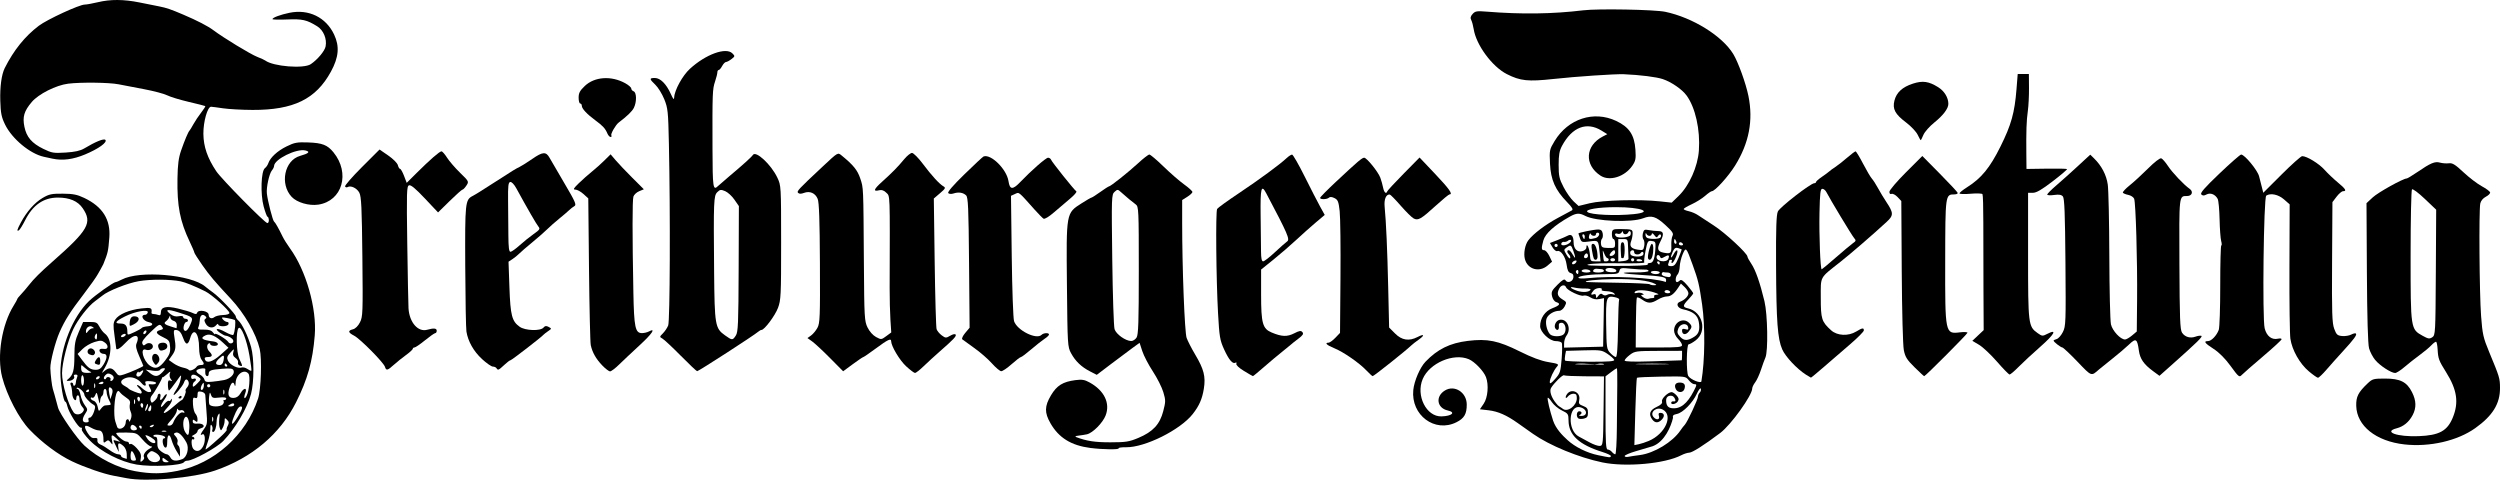
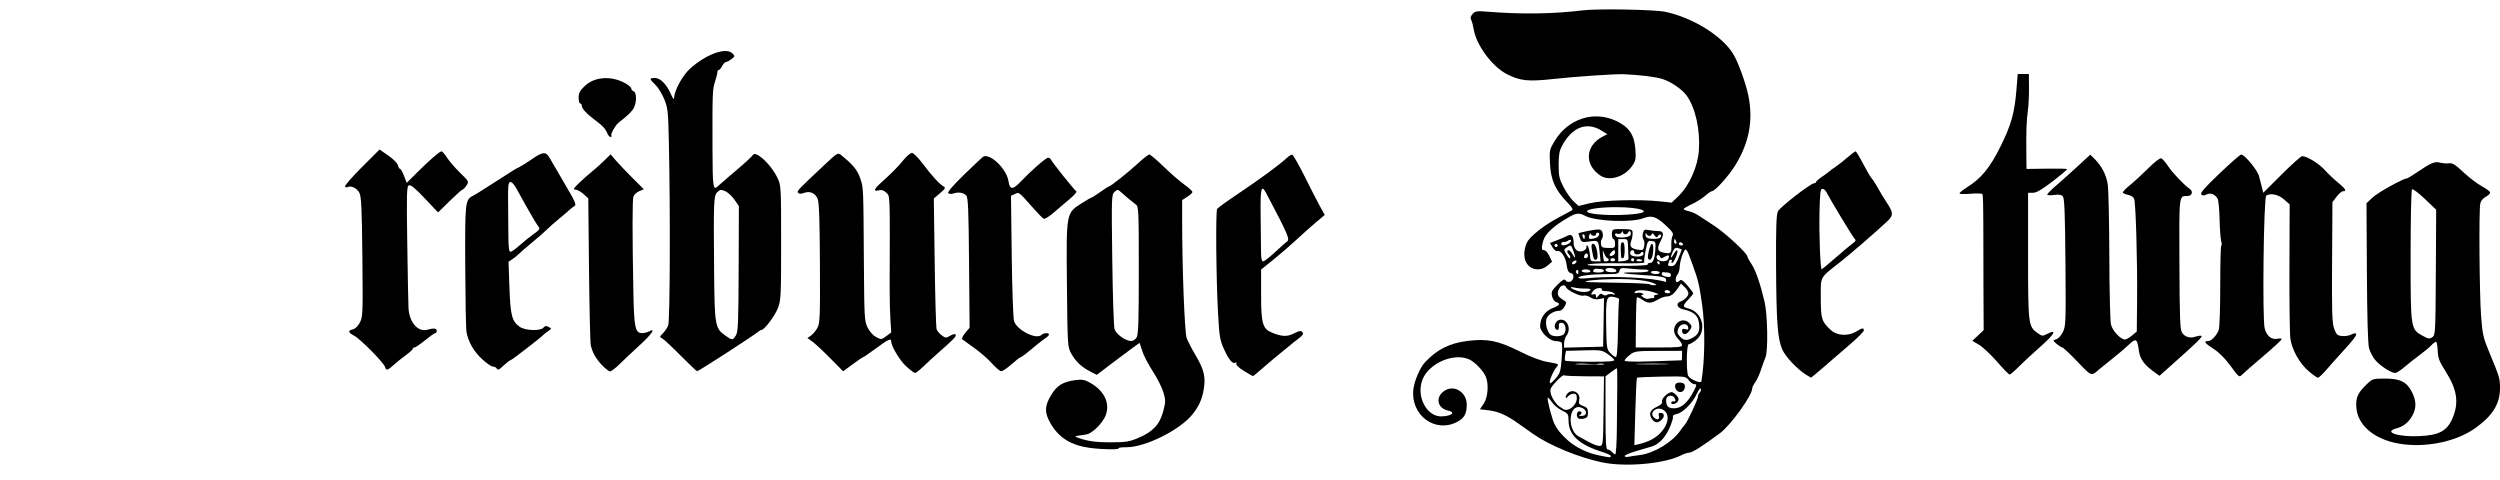
<svg xmlns="http://www.w3.org/2000/svg" version="1.1" width="1567.835" height="300.833" id="svg3022">
  <title id="title3025">Freiburger Zeitung 1. Februar 1899 - Titelkopf ohne Untertitel</title>
  <defs id="defs3024" />
  <g transform="translate(561.06,-321.946)" id="layer1">
-     <path d="m -481.683,621.829 c -2.2,-0.428 -5.8,-1.106 -8,-1.508 -6.311,-1.152 -18.345,-5.314 -26.221,-9.069 -8.651,-4.124 -18.66,-11.593 -26.598,-19.845 -6.638,-6.901 -14.247,-21.466 -17.197,-32.917 -3.397,-13.184 -0.231,-32.921 7.196,-44.863 1.276,-2.052 2.32,-3.944 2.32,-4.205 0,-0.261 1.012,-1.528 2.25,-2.815 1.238,-1.287 3.469,-3.895 4.959,-5.795 3.16,-4.03 7.173,-8.03 14.723,-14.674 22.706,-19.984 25.268,-24.506 19.048,-33.62 -3.041,-4.456 -8.189,-6.661 -15.55,-6.661 -8.984,0 -15.685,4.631 -20.514,14.177 -1.579,3.122 -3.332,5.961 -3.894,6.309 -1.554,0.96 -1.242,-0.304 1.196,-4.85 3.676,-6.853 8.639,-12.468 13.594,-15.381 4.096,-2.408 5.698,-2.748 12.688,-2.698 6.496,0.047 9.034,0.552 13.5,2.684 11.469,5.477 16.569,13.571 15.683,24.889 -0.675,8.628 -0.844,9.372 -3.777,16.694 -1.149,2.275 -2.225,4.095 -3.392,6.148 -0.864,1.671 -4.821,7.278 -8.793,12.459 -8.538,11.138 -11.857,16.366 -15.216,23.96 -2.724,6.16 -5.937,18.669 -5.807,22.608 0.133,4.032 1.015,11.376 1.561,13 0.449,1.335 1.398,4.743 3.268,11.737 1.046,3.911 11.977,19.608 16.605,23.846 8.565,7.842 20.895,14.053 31.738,15.987 10.115,1.804 16.751,1.762 26.529,-0.169 23.104,-4.563 43.159,-22.559 50.594,-45.4 1.849,-5.679 2.471,-24.88 1.008,-31.081 -2.264,-9.596 -9.58,-22.295 -18.1,-31.419 -10.082,-10.796 -13.468,-14.799 -17.906,-21.163 -2.748,-3.94 -4.995,-7.485 -4.995,-7.877 0,-0.393 -1.314,-3.469 -2.92,-6.837 -6.081,-12.749 -7.937,-22.35 -7.653,-39.585 0.144,-8.731 0.697,-12.998 2.274,-17.538 2.265,-6.52 4.456,-11.71 5.279,-12.5 0.286,-0.275 1.381,-2.075 2.434,-4 1.052,-1.925 3.244,-5.208 4.871,-7.296 1.626,-2.088 2.79,-3.927 2.587,-4.088 -0.204,-0.16 -4.871,-1.345 -10.371,-2.632 -5.5,-1.287 -11.575,-3.139 -13.5,-4.116 -1.925,-0.976 -8.45,-2.708 -14.5,-3.848 -6.05,-1.14 -13.279,-2.524 -16.065,-3.077 -5.808,-1.152 -23.604,-1.367 -31.551,-0.38 -7.577,0.94 -18.609,6.495 -22.838,11.499 -4.828,5.712 -5.888,9.3 -4.597,15.556 1.335,6.463 4.619,10.289 11.879,13.841 5.283,2.585 6.434,2.775 13.965,2.302 5.844,-0.367 9.215,-1.117 11.707,-2.606 7.053,-4.214 12.231,-6.325 13.181,-5.375 1.501,1.501 -4.253,5.647 -12.743,9.181 -7.568,3.15 -14.128,3.99 -20.437,2.616 -1.375,-0.299 -3.808,-0.828 -5.406,-1.175 -8.622,-1.871 -19.905,-11.251 -24.273,-20.18 -2.272,-4.643 -2.772,-7.128 -3.009,-14.934 -0.267,-8.8 0.791,-16.539 2.806,-20.539 5.643,-11.198 12.665,-19.916 21.339,-26.492 5.228,-3.963 25.31,-13.239 28.782,-13.294 1.243,-0.02 4.961,-0.688 8.261,-1.484 7.844,-1.894 16.129,-1.855 26,0.124 4.4,0.882 10.025,2.007 12.5,2.5 4.616,0.92 7.164,1.791 15,5.128 8.878,3.781 15.559,7.239 19,9.834 6.271,4.73 23.258,15.054 27.429,16.672 2.239,0.868 4.521,1.912 5.071,2.318 5.042,3.73 24.119,5.251 28.527,2.274 4.228,-2.855 8.714,-8.203 9.292,-11.079 0.957,-4.757 -1.315,-10.228 -5.26,-12.671 -6.562,-4.063 -9.29,-4.681 -18.868,-4.28 -5.055,0.212 -9.191,0.116 -9.191,-0.214 0,-0.948 5.036,-2.822 10.701,-3.981 12.015,-2.459 22.838,2.815 27.948,13.618 3.531,7.463 2.956,14.22 -1.979,23.276 -9.408,17.261 -23.46,24.128 -49.17,24.027 -6.6,-0.026 -14.925,-0.484 -18.5,-1.017 -3.575,-0.534 -6.95,-0.977 -7.5,-0.986 -2.218,-0.036 -4.888,9.351 -4.822,16.955 0.07,8.043 2.535,15.209 8.091,23.521 3.222,4.82 30.5,32.5 32.028,32.5 0.593,0 1.011,-0.9 0.928,-2 -0.083,-1.1 -0.455,-2 -0.827,-2 -0.372,0 -1.466,-2.918 -2.431,-6.484 -2.095,-7.74 -1.608,-22.209 0.807,-23.975 0.789,-0.577 1.737,-1.948 2.107,-3.045 1.217,-3.615 5.692,-7.752 11.45,-10.584 5.008,-2.463 6.602,-2.754 13.669,-2.497 8.744,0.318 11.979,1.582 15.714,6.139 10.705,13.063 5.631,30.611 -9.503,32.866 -5.802,0.865 -13.342,-1.335 -16.652,-4.858 -7.589,-8.078 -4.562,-22.919 5.242,-25.706 5.529,-1.572 6.565,-2.601 3.414,-3.392 -5.645,-1.417 -19.714,5.547 -19.714,9.758 0,0.616 -0.598,1.831 -1.329,2.699 -1.716,2.04 -3.609,10.719 -3.179,14.579 0.511,4.587 3.674,16.936 4.483,17.5 0.739,0.515 2.861,4.245 5.406,9.5 0.799,1.65 2.866,4.944 4.592,7.319 10.124,13.929 16.914,37.805 15.542,54.649 -1.319,16.188 -4.506,27.577 -11.745,41.966 -10.011,19.901 -27.67,34.789 -50.634,42.69 -13.831,4.759 -43.011,7.301 -55.636,4.847 z m 6.307,-8.534 c -10.039,-1.701 -22.378,-8.028 -29.228,-14.989 -3.145,-3.196 -5.445,-6.357 -5.162,-7.095 0.281,-0.732 -0.005,-1.224 -0.635,-1.093 -1.404,0.292 -7.675,-9.722 -8.462,-13.512 -0.314,-1.512 -0.875,-2.75 -1.246,-2.75 -1.166,0 -3.075,-11.33 -3.075,-18.248 0,-15.733 7.728,-35.038 17.963,-44.873 3.924,-3.771 15.332,-11.874 16.733,-11.885 0.443,-0.003 2.155,-0.717 3.805,-1.586 11.125,-5.857 43.377,-3.163 52.295,4.367 1.123,0.948 3.316,2.624 4.873,3.723 4.033,2.847 14.331,13.685 14.331,15.082 0,0.646 0.71,1.763 1.578,2.484 2.296,1.905 6.199,10.024 8.014,16.668 1.96,7.175 1.937,21.815 -0.046,29.429 -2.304,8.847 -9.77,21.507 -17.371,29.459 -3.933,4.115 -18.989,12.379 -22.552,12.379 -0.828,0 -1.751,0.397 -2.051,0.883 -1.361,2.202 -20.153,3.184 -29.765,1.555 z m 4.679,-4.461 c -0.889,-1.438 0.703,-4.011 3.383,-5.467 1.801,-0.979 2.104,-1.442 0.959,-1.47 -0.92,-0.022 -3.309,-1.952 -5.309,-4.289 -3.542,-4.138 -3.805,-4.253 -10.078,-4.394 -3.543,-0.08 -6.441,0.081 -6.441,0.358 0,1.296 4.694,5.252 6.25,5.268 0.963,0.01 1.75,0.494 1.75,1.076 0,0.582 0.439,0.788 0.975,0.456 0.536,-0.331 2.314,0.879 3.951,2.691 2.292,2.536 2.863,3.962 2.483,6.201 -0.428,2.521 -0.29,2.738 1.038,1.637 0.842,-0.699 1.309,-1.629 1.039,-2.067 z m 10.014,0.561 c 0,-1.095 -1.204,-2.637 -2.724,-3.49 -2.462,-1.382 -2.879,-1.373 -4.338,0.085 -1.38,1.38 -1.42,1.928 -0.276,3.779 1.78,2.881 7.338,2.598 7.338,-0.373 z m 5.417,2.179 c -0.229,-0.156 -1.204,-0.886 -2.167,-1.622 -1.498,-1.147 -1.75,-1.106 -1.75,0.283 0,0.997 0.835,1.622 2.167,1.622 1.192,0 1.979,-0.127 1.75,-0.283 z m -21.223,-3.717 c -0.623,-1.65 -1.484,-3 -1.913,-3 -0.429,0 -0.781,1.35 -0.781,3 0,2.288 0.454,3 1.913,3 1.711,0 1.793,-0.317 0.781,-3 z m 29.687,2.045 c 3.038,-1.155 4.545,-6.972 2.687,-10.375 -2.429,-4.45 -5.046,-6.893 -6.702,-6.257 -1.514,0.581 -1.513,0.768 0.022,2.463 0.913,1.009 1.394,2.529 1.068,3.378 -0.326,0.849 -0.112,1.841 0.476,2.204 0.587,0.363 1.066,2.096 1.064,3.851 l -0.004,3.191 -2.14,-3.5 c -1.177,-1.925 -2.547,-4.963 -3.043,-6.75 -1.256,-4.522 -2.809,-4.061 -2.809,0.833 0,2.819 -0.387,3.956 -1.25,3.673 -1.587,-0.521 -2.276,-5.756 -0.757,-5.756 0.619,0 0.879,-0.398 0.579,-0.885 -0.75,-1.213 -6.538,-1.979 -7.174,-0.949 -0.283,0.458 0.173,0.833 1.014,0.833 1.115,0 1.492,0.979 1.392,3.62 -0.103,2.747 0.447,4.068 2.28,5.478 1.329,1.022 2.963,1.868 3.631,1.88 0.668,0.012 1.696,0.922 2.285,2.022 1.171,2.189 3.505,2.519 7.381,1.045 z m -34.775,-3.295 c -0.062,-1.907 -0.933,-3.959 -2.106,-4.967 -2.951,-2.533 -3.726,-2.165 -3.091,1.467 0.312,1.788 0.286,2.575 -0.058,1.75 -0.344,-0.825 -1.271,-2.778 -2.061,-4.34 -1.396,-2.762 -1.371,-2.821 0.887,-2.136 l 2.322,0.704 -2.208,-2.114 c -3.029,-2.899 -3.644,-2.661 -2.934,1.136 0.56,2.998 0.495,3.103 -0.844,1.352 -1.2,-1.57 -1.716,-1.678 -2.982,-0.628 -1.307,1.084 -1.531,0.898 -1.531,-1.27 0,-3.809 -1.006,-5.704 -3.026,-5.704 -0.997,0 -3.169,-0.779 -4.828,-1.731 -4.053,-2.326 -4.846,-1.137 -2.151,3.223 1.604,2.596 2.819,3.515 4.364,3.303 1.57,-0.216 2.062,0.174 1.845,1.463 -0.18,1.073 0.598,2.11 2,2.664 1.263,0.498 3.845,2.07 5.74,3.493 1.894,1.422 4.257,2.586 5.25,2.586 0.993,0 1.806,0.417 1.806,0.927 0,0.51 0.787,1.132 1.75,1.384 0.963,0.252 1.798,0.51 1.856,0.573 0.059,0.064 0.059,-1.347 0,-3.134 z m 47.949,-4.858 c 1.645,-3.181 1.223,-8.492 -0.585,-7.374 -1.58,0.976 -1.117,-0.401 1.176,-3.503 1.951,-2.639 2.083,-3.659 1.442,-11.21 -0.388,-4.568 -0.71,-9.047 -0.717,-9.953 -0.007,-0.945 -1.047,-1.845 -2.442,-2.111 -2.043,-0.39 -2.43,-0.071 -2.43,2.004 0,1.815 -0.409,2.311 -1.545,1.875 -1.275,-0.489 -1.504,0.213 -1.307,4.015 0.131,2.534 0.827,5.196 1.545,5.915 0.719,0.719 1.307,2.294 1.307,3.501 0,1.837 -0.244,1.991 -1.5,0.949 -1.229,-1.02 -1.5,-0.951 -1.5,0.381 0,1.21 0.803,1.561 3.141,1.372 3.637,-0.294 5.226,2.076 1.964,2.929 -1.158,0.303 -2.105,1.104 -2.105,1.781 0,0.677 -1.012,1.719 -2.25,2.316 -1.238,0.597 -1.688,1.116 -1,1.153 0.688,0.037 1.25,0.544 1.25,1.127 0,0.582 -0.394,0.816 -0.875,0.518 -1.288,-0.796 -1.067,4.556 0.25,6.061 1.936,2.213 4.51,1.486 6.181,-1.746 z m 10.587,-5.574 c 2.554,-2.309 4.43,-4.412 4.169,-4.673 -0.261,-0.261 0.034,-1.423 0.655,-2.583 0.893,-1.669 0.806,-2.433 -0.419,-3.657 -1.397,-1.397 -1.548,-1.34 -1.548,0.589 0,1.175 -0.521,3.11 -1.157,4.299 -1.13,2.112 -1.175,2.116 -1.914,0.184 -0.416,-1.088 -0.534,-3.778 -0.262,-5.978 0.372,-3.007 0.23,-3.628 -0.571,-2.5 -0.586,0.825 -1.079,2.625 -1.094,4 -0.043,3.686 -1.096,7 -2.225,7 -0.545,0 -0.759,-0.603 -0.476,-1.341 0.283,-0.737 0.113,-1.975 -0.378,-2.75 -0.619,-0.978 -0.897,-0.3 -0.907,2.215 -0.008,1.993 -0.69,5.537 -1.515,7.876 -0.825,2.338 -1.5,4.49 -1.5,4.781 0,0.597 2.376,-1.343 9.143,-7.462 z m -40.73,2.317 c -0.451,-1.174 -4.517,-3.635 -6.007,-3.635 -0.275,0 0.309,1.111 1.297,2.469 1.907,2.621 5.621,3.541 4.71,1.167 z m 21.45,-8.222 c 0.255,-4.923 -1.513,-8.571 -3.01,-6.211 -1.226,1.932 -1.023,6.554 0.387,8.811 1.852,2.965 2.361,2.46 2.623,-2.6 z m -14.614,1.924 c -0.688,-0.277 -1.812,-0.277 -2.5,0 -0.688,0.277 -0.125,0.504 1.25,0.504 1.375,0 1.938,-0.227 1.25,-0.504 z m -18.25,-1.215 c 0,-1.311 -2.585,-3.204 -3.342,-2.447 -1.369,1.369 -0.58,3.325 1.342,3.325 1.1,0 2,-0.395 2,-0.878 z m -8.2,-1.322 c 0.66,-0.66 1.2,-2.01 1.2,-3 0,-2.003 1.963,-2.527 2.063,-0.55 0.035,0.688 0.509,0.132 1.054,-1.233 0.668,-1.675 0.646,-3.24 -0.068,-4.807 -0.582,-1.278 -0.801,-3.351 -0.486,-4.607 0.439,-1.75 -0.085,-2.711 -2.245,-4.118 -1.55,-1.009 -3.312,-2.499 -3.916,-3.311 -0.879,-1.183 -1.257,-1.219 -1.898,-0.181 -1.675,2.709 -2.34,14.781 -1.021,18.508 0.389,1.1 0.876,2.562 1.081,3.25 0.473,1.586 2.674,1.612 4.235,0.05 z m 11.2,0.2 c 0,-0.55 -0.477,-1 -1.059,-1 -0.582,0 -0.781,0.45 -0.441,1 0.34,0.55 0.816,1 1.059,1 0.243,0 0.441,-0.45 0.441,-1 z m 7.493,-0.989 c 0.35,-0.567 -0.051,-0.735 -0.941,-0.393 -1.732,0.665 -2.049,1.382 -0.611,1.382 0.518,0 1.216,-0.445 1.552,-0.989 z m 12.221,-1.761 c 1.371,-3.686 4.551,-7.086 6.079,-6.499 1.046,0.401 1.291,0.194 0.77,-0.649 -0.421,-0.681 -1.366,-1.008 -2.099,-0.726 -0.734,0.282 -1.553,-0.025 -1.82,-0.682 -0.267,-0.657 -0.528,-0.294 -0.581,0.806 -0.052,1.1 -1.438,3.523 -3.079,5.386 -3.44,3.903 -3.515,4.114 -1.453,4.114 0.842,0 1.824,-0.787 2.182,-1.75 z m 40.543,-3.791 c 2.854,-4.725 3.355,-6.459 1.865,-6.459 -1.296,0 -2.605,1.983 -4.456,6.75 -2.162,5.568 -0.86,5.422 2.591,-0.291 z m -93.619,2.041 c -0.342,-0.89 -0.01,-1.5 0.815,-1.5 0.765,0 1.932,-1.638 2.593,-3.641 1.036,-3.139 0.976,-3.767 -0.438,-4.558 -2.367,-1.325 -5.609,-4.986 -5.609,-6.334 0,-1.561 -3.844,-4.956 -4.673,-4.127 -0.363,0.363 -0.156,0.661 0.461,0.661 0.617,0 1.437,1.688 1.824,3.75 0.386,2.062 1.599,4.964 2.695,6.448 1.877,2.541 1.897,2.844 0.343,5.215 -2.265,3.457 -2.091,5.588 0.458,5.588 1.462,0 1.931,-0.459 1.531,-1.5 z m 78.024,-1.75 c -0.277,-0.688 -0.504,-0.125 -0.504,1.25 0,1.375 0.227,1.938 0.504,1.25 0.277,-0.688 0.277,-1.812 0,-2.5 z m -81.647,-3.269 c 1.028,-1.238 0.958,-1.853 -0.378,-3.329 -0.901,-0.995 -1.638,-3.012 -1.638,-4.481 0,-1.469 -0.45,-2.671 -1,-2.671 -0.55,0 -1,0.713 -1,1.583 0,3.214 -2.503,0.627 -2.581,-2.668 -0.045,-1.878 -0.43,-4.203 -0.857,-5.165 -0.479,-1.08 -0.352,-1.75 0.331,-1.75 0.609,0 1.107,0.45 1.107,1 0,1.777 1.569,1.06 1.641,-0.75 0.038,-0.963 0.408,-2.538 0.821,-3.5 0.544,-1.267 0.292,-1.75 -0.914,-1.75 -0.968,0 -1.378,0.466 -0.979,1.112 0.768,1.243 -1.271,2.866 -3.569,2.841 -1.333,-0.015 -1.333,-0.154 0,-1.255 2.97,-2.452 3.762,-5.436 3.78,-14.244 0.015,-7.537 0.45,-9.943 2.75,-15.204 l 2.732,-6.25 4.344,0 c 3.795,0 4.536,0.371 5.864,2.939 0.836,1.617 2.317,3.529 3.291,4.25 4.855,3.593 4.831,13.584 -0.053,21.811 -2.035,3.427 -2.036,3.464 -0.063,1.75 2.782,-2.417 4.868,-2.191 7.024,0.76 1.693,2.318 2.101,2.422 5.333,1.361 3.992,-1.31 12,-4.859 12,-5.317 0,-0.168 -1.158,-2.923 -2.573,-6.123 -1.849,-4.18 -2.326,-6.396 -1.698,-7.874 2.615,-6.15 -1.417,-6.454 -6.865,-0.519 -3.104,3.382 -5.864,5.045 -5.864,3.534 0,-0.235 -0.479,-3.87 -1.064,-8.078 -0.905,-6.509 -0.829,-8.008 0.51,-10.052 2.136,-3.26 8.762,-6.077 16.305,-6.931 6.184,-0.7 6.865,-0.408 6.368,2.738 -0.065,0.412 0.52,0.75 1.3,0.75 0.78,0 2.13,0.273 3,0.607 1.129,0.433 1.582,0.014 1.582,-1.465 0,-3.599 3.171,-4.362 10.719,-2.576 3.729,0.882 7.867,2.128 9.194,2.769 1.879,0.907 2.507,0.888 2.833,-0.085 0.778,-2.317 7.253,-1.158 7.253,1.298 0,2.019 1.905,2.776 3.551,1.41 0.805,-0.668 3.26,-1.262 5.456,-1.319 2.301,-0.06 3.993,-0.596 3.993,-1.264 0,-1.642 -11.017,-11.543 -15.093,-13.564 -6.647,-3.296 -12.621,-5.72 -15.495,-6.288 -6.8,-1.344 -18.937,-1.386 -26.358,-0.091 -7.042,1.229 -19.328,6.116 -22.745,9.047 -0.655,0.562 -2.68,2.098 -4.5,3.415 -4.344,3.142 -10.704,11.289 -13.724,17.578 -3.473,7.234 -7.021,21.118 -7.056,27.613 -0.036,6.711 3.902,20.016 7.301,24.665 1.25,1.709 4.157,1.572 5.684,-0.269 z m 56.984,-3.481 c 2.475,-2.183 4.765,-3.976 5.089,-3.984 0.89,-0.024 3.065,-5.194 2.446,-5.814 -0.297,-0.297 0.147,-1.299 0.987,-2.226 0.839,-0.928 1.242,-2.427 0.895,-3.331 -0.857,-2.234 -2.148,-2.069 -2.923,0.374 -0.688,2.168 -6.494,8.971 -6.494,7.609 0,-0.45 0.833,-2.013 1.852,-3.473 1.018,-1.46 2.153,-4.222 2.522,-6.137 0.664,-3.454 0.639,-3.439 -2.993,1.75 -2.015,2.878 -3.937,5.232 -4.272,5.23 -0.335,-0.002 -0.64,-1.532 -0.679,-3.4 -0.056,-2.686 0.258,-3.274 1.5,-2.81 1.311,0.49 1.361,0.329 0.304,-0.973 -0.699,-0.861 -0.964,-2.402 -0.59,-3.437 0.588,-1.628 0.348,-1.577 -1.807,0.382 -1.366,1.243 -2.676,2.143 -2.91,2 -0.234,-0.143 -0.314,-0.072 -0.177,0.156 0.316,0.527 -4.573,9.061 -6.411,11.19 -0.762,0.883 -1.094,2.365 -0.738,3.293 0.607,1.582 0.765,1.581 2.524,-0.01 1.032,-0.934 1.876,-2.303 1.876,-3.043 0,-0.74 0.502,-1.345 1.117,-1.345 0.624,0 0.886,0.882 0.594,2 -0.683,2.612 0.459,2.559 2.118,-0.097 0.72,-1.154 1.553,-1.854 1.85,-1.558 0.297,0.297 -0.409,1.873 -1.569,3.502 -2.73,3.834 -2.755,6.245 -0.029,2.779 1.144,-1.454 2.456,-2.412 2.915,-2.129 0.459,0.284 1.062,-0.05 1.341,-0.74 0.347,-0.861 0.531,-0.782 0.585,0.254 0.043,0.831 -1.046,2.723 -2.421,4.206 -4.915,5.3 -2.592,5.156 3.5,-0.217 z m 3,-5.441 c 0,-0.243 0.45,-0.719 1,-1.059 0.55,-0.34 1,-0.141 1,0.441 0,0.582 -0.45,1.059 -1,1.059 -0.55,0 -1,-0.198 -1,-0.441 z m -46.081,4.816 c 0.594,-0.069 1.767,-0.181 2.606,-0.25 1.368,-0.112 1.368,-0.431 0,-3.075 -0.839,-1.623 -1.526,-3.873 -1.526,-5 0,-1.127 -0.45,-2.05 -1,-2.05 -0.55,0 -1,0.873 -1,1.941 0,1.068 -0.45,2.219 -1,2.559 -0.55,0.34 -1.048,1.829 -1.107,3.309 -0.078,1.951 -0.386,1.453 -1.121,-1.809 -0.913,-4.05 -1.101,-4.269 -1.884,-2.186 -0.479,1.273 -1.324,2.034 -1.879,1.691 -0.555,-0.343 -1.008,-0.177 -1.008,0.368 0,0.545 0.846,1.26 1.881,1.589 1.093,0.347 2.145,1.915 2.51,3.744 0.597,2.986 0.702,3.048 2.038,1.22 0.775,-1.06 1.895,-1.983 2.49,-2.052 z m 26.995,-0.375 c -0.036,-0.989 -0.348,-0.819 -0.914,0.5 -1.181,2.749 -1.181,4.328 0,2.5 0.533,-0.825 0.945,-2.175 0.914,-3 z m 2.07,1.75 c -0.012,-1.819 -0.201,-1.963 -0.985,-0.75 -1.253,1.939 -1.253,3 0,3 0.55,0 0.993,-1.012 0.985,-2.25 z m -5.381,-2.479 c -1.017,-1.017 -1.855,0.514 -1.021,1.863 0.63,1.019 0.866,1.02 1.204,0.004 0.232,-0.695 0.149,-1.535 -0.183,-1.867 z m 50.265,0.387 c 0.613,-0.738 0.818,-1.638 0.456,-2 -0.362,-0.362 -0.133,-0.658 0.509,-0.658 0.642,0 1.167,-0.472 1.167,-1.05 0,-0.652 -1.664,-0.854 -4.392,-0.533 -3.875,0.456 -4.481,0.256 -5.152,-1.7 -0.676,-1.973 -0.806,-1.849 -1.178,1.128 -0.23,1.84 -0.176,3.977 0.12,4.75 0.693,1.807 6.984,1.854 8.471,0.063 z m 7.131,0.342 c 0,-1.253 -1.061,-1.253 -3,0 -1.213,0.784 -1.069,0.972 0.75,0.985 1.238,0.008 2.25,-0.435 2.25,-0.985 z m -62.338,-3.25 c -0.277,-0.688 -0.504,-0.125 -0.504,1.25 0,1.375 0.227,1.938 0.504,1.25 0.277,-0.688 0.277,-1.812 0,-2.5 z m 2.942,-1.479 c -1.017,-1.017 -1.855,0.514 -1.021,1.863 0.63,1.019 0.866,1.02 1.204,0.004 0.232,-0.695 0.149,-1.535 -0.183,-1.867 z m -17.475,-5.542 c -1.668,-1.668 -2.216,-0.416 -1.464,3.345 l 0.679,3.394 0.941,-2.822 c 0.635,-1.904 0.584,-3.178 -0.155,-3.918 z m 80.809,3.027 c 2.089,-3.67 4.394,-3.76 3.009,-0.118 -1.175,3.091 -0.543,4.372 0.838,1.697 1.668,-3.232 2.417,-12.388 1.139,-13.927 -2.71,-3.265 -7.848,0.468 -8.04,5.841 -0.064,1.788 -0.322,2.462 -0.573,1.5 -0.712,-2.726 -2.05,-2.071 -3.26,1.597 -1.454,4.407 -0.57,6.468 2.703,6.293 1.726,-0.092 3.157,-1.079 4.185,-2.884 z m -10.276,-2.006 c -0.277,-0.688 -0.504,-0.125 -0.504,1.25 0,1.375 0.227,1.938 0.504,1.25 0.277,-0.688 0.277,-1.812 0,-2.5 z m -51.662,1.321 c 0,-0.511 -0.729,-1.657 -1.619,-2.548 -2.665,-2.665 -1.001,-2.654 1.874,0.011 1.462,1.356 3.353,2.465 4.202,2.465 1.827,0 1.898,-0.469 0.477,-3.125 -0.819,-1.531 -0.761,-1.952 0.25,-1.816 2.292,0.309 3.817,-0.032 3.817,-0.855 0,-0.438 -1.63,-0.905 -3.622,-1.04 -2.906,-0.196 -3.505,0.06 -3.031,1.296 0.767,2 -0.734,1.983 -2.401,-0.026 -2.619,-3.155 -6.535,-4.473 -9.856,-3.316 -3.641,1.269 -3.989,3.338 -0.84,4.996 1.238,0.652 2.475,1.5 2.75,1.885 0.475,0.666 5.657,2.754 7.25,2.921 0.412,0.043 0.75,-0.339 0.75,-0.85 z m -33,-1.13 c 0,-0.582 -0.45,-0.781 -1,-0.441 -0.55,0.34 -1,0.816 -1,1.059 0,0.243 0.45,0.441 1,0.441 0.55,0 1,-0.477 1,-1.059 z m 71.985,-3.25 c -0.013,-1.781 -0.197,-1.91 -0.985,-0.691 -1.273,1.97 -1.273,4.287 0,3.5 0.55,-0.34 0.993,-1.604 0.985,-2.809 z m -68.322,-0.941 c -0.277,-0.688 -0.504,-0.125 -0.504,1.25 0,1.375 0.227,1.938 0.504,1.25 0.277,-0.688 0.277,-1.812 0,-2.5 z m 64.897,-4.305 c -2.56,-1.905 -4.559,-1.834 -4.559,0.162 0,1.018 0.55,1.396 1.5,1.031 1.666,-0.639 2.076,0.888 0.5,1.862 -0.55,0.34 -1,1.369 -1,2.286 0,1.287 0.628,1.033 2.75,-1.115 2.682,-2.714 2.702,-2.819 0.809,-4.227 z m 7.441,5.555 c 0,-0.55 -0.45,-1 -1,-1 -0.55,0 -1,0.45 -1,1 0,0.55 0.45,1 1,1 0.55,0 1,-0.45 1,-1 z m -79.22,-2.983 c 0.047,-1.64 -0.335,-3.242 -0.848,-3.559 -0.513,-0.317 -0.933,1.025 -0.933,2.983 0,4.288 1.66,4.825 1.78,0.576 z m 12.22,1.014 c 0,-0.533 -0.675,-0.71 -1.5,-0.393 -0.825,0.317 -1.5,0.752 -1.5,0.969 0,0.216 0.675,0.393 1.5,0.393 0.825,0 1.5,-0.436 1.5,-0.969 z m 75.69,-1.605 c 3.82,-0.761 6.789,-3.736 5.939,-5.951 -0.503,-1.311 -1.78,-1.511 -7.094,-1.113 -7.146,0.536 -8.535,1.056 -8.535,3.196 0,2.072 -1.977,1.783 -2.118,-0.309 -0.065,-0.963 -0.055,-2.118 0.023,-2.569 0.21,-1.215 -5.192,-0.359 -5.6,0.887 -0.193,0.588 0.747,1.656 2.089,2.374 1.341,0.718 2.654,2.128 2.917,3.133 0.394,1.506 1.246,1.754 4.834,1.407 2.396,-0.232 5.792,-0.707 7.546,-1.057 z m -69.334,-0.911 c 0.34,-0.887 -0.267,-1.933 -1.51,-2.598 -1.637,-0.876 -2.414,-0.778 -3.653,0.461 -0.866,0.866 -1.201,1.922 -0.746,2.348 0.455,0.426 1.02,0.237 1.255,-0.42 0.235,-0.657 1.071,-0.947 1.857,-0.645 0.786,0.302 1.181,0.951 0.876,1.444 -0.304,0.492 -0.125,0.895 0.399,0.895 0.524,0 1.208,-0.668 1.522,-1.485 z m -8.856,-0.515 c 0.34,-0.55 0.168,-1 -0.382,-1 -0.55,0 -1.278,0.45 -1.618,1 -0.34,0.55 -0.168,1 0.382,1 0.55,0 1.278,-0.45 1.618,-1 z m 27.468,-4.372 c 0.018,-0.48 -0.643,-0.312 -1.468,0.372 -0.825,0.685 -1.507,0.852 -1.515,0.372 -0.008,-0.48 -0.435,-0.209 -0.947,0.601 -1.365,2.158 1.054,3.268 2.623,1.204 0.702,-0.923 1.29,-2.071 1.308,-2.55 z m 12.032,0.872 c 1.878,-1.999 2.025,-2.5 0.733,-2.5 -0.888,0 -1.913,0.482 -2.277,1.071 -0.405,0.655 -2.271,0.827 -4.809,0.444 l -4.147,-0.627 2.5,2.034 c 3.308,2.691 5.168,2.593 8,-0.422 z m -45,-0.206 c -0.825,-0.302 -2.513,-1.47 -3.75,-2.595 -2.24,-2.038 -2.25,-2.038 -2.25,-0.039 0,2.748 0.821,3.354 4.417,3.262 1.696,-0.043 2.408,-0.326 1.583,-0.627 z m 66.503,-3.299 c 0.338,-0.547 1.488,-0.995 2.556,-0.995 2.3,0 2.396,-0.814 0.409,-3.441 -0.857,-1.134 -1.468,-4.122 -1.468,-7.185 0,-9.604 -3.539,-13.461 -5.637,-6.144 -1.261,4.397 -2.733,4.409 -4.298,0.035 -1.406,-3.93 -2.625,-5.224 -4.947,-5.249 -1.073,-0.012 -1.22,0.933 -0.657,4.235 1.128,6.613 0.917,8.41 -1.365,11.615 l -2.122,2.981 2.929,2.086 c 1.611,1.147 4.326,2.365 6.034,2.707 1.708,0.342 3.348,1.014 3.645,1.495 0.582,0.942 3.913,-0.504 4.922,-2.137 z m 33.064,-6.915 c -1.714,-9.934 -5.222,-18.825 -6.804,-17.243 -1.774,1.774 -1.439,15.331 0.477,19.365 2.152,4.529 2.17,4.893 0.202,4.138 -0.857,-0.329 -1.325,-1.202 -1.042,-1.941 0.284,-0.739 -0.409,-1.991 -1.538,-2.782 -1.503,-1.053 -1.879,-2.065 -1.402,-3.777 0.625,-2.242 0.548,-2.224 -1.874,0.431 -2.085,2.287 -2.346,3.165 -1.495,5.033 1.193,2.618 6.246,5.165 8.517,4.293 0.854,-0.328 2.502,0.069 3.662,0.881 1.16,0.812 2.28,1.306 2.489,1.097 0.209,-0.209 -0.328,-4.481 -1.193,-9.494 z m -91.556,5.67 c 2.526,-4.143 2.563,-6.75 0.096,-6.75 -1.041,0 -2.152,-0.675 -2.469,-1.5 -0.545,-1.421 0.401,-1.917 3.036,-1.592 2.364,0.292 2.575,-2.211 0.329,-3.905 -2.029,-1.53 -2.776,-1.575 -6.685,-0.398 -2.421,0.729 -5.778,2.701 -7.461,4.384 l -3.059,3.059 2.75,3.726 c 3.741,5.069 5.35,6.226 8.657,6.226 2.112,0 3.323,-0.819 4.805,-3.25 z m -4.725,-0.4 c -0.948,-0.385 -0.95,-0.914 -0.01,-2.421 1.651,-2.643 2.723,-2.418 2.723,0.571 0,2.494 -0.42,2.78 -2.714,1.85 z m -4.036,-6.012 c -1.694,-0.684 -1.583,-2.996 0.177,-3.671 1.702,-0.653 4.018,1.804 3.1,3.29 -0.688,1.113 -1.29,1.183 -3.277,0.382 z m 47.506,3.768 c 2.75,-3.612 3.292,-5.124 3.045,-8.5 -0.273,-3.733 -0.683,-4.288 -4.511,-6.106 -4.471,-2.124 -4.981,-3.609 -1.536,-4.472 1.832,-0.459 1.934,-0.76 0.786,-2.318 -1.219,-1.654 -1.756,-1.374 -7.062,3.684 -4.095,3.903 -5.558,5.956 -5.099,7.153 0.52,1.356 0.928,1.444 2.12,0.454 1.765,-1.464 4.501,-0.637 4.501,1.361 0,1.681 -2.415,2.8 -4.399,2.039 -3.9,-1.496 -1.745,6.976 2.543,9.999 3.469,2.445 5.869,1.623 9.611,-3.293 z m -7.499,0.933 c -1.344,-2.152 -0.708,-5.04 1.11,-5.04 2.14,0 3.531,3.419 2.157,5.299 -1.569,2.145 -1.774,2.129 -3.266,-0.26 z m 3.347,-8.63 c -0.867,-2.258 0.132,-3.41 2.955,-3.41 2.824,0 3.486,3.385 0.859,4.393 -2.427,0.931 -3.151,0.744 -3.814,-0.983 z m 42.896,10.59 c -0.34,-0.55 -0.816,-1 -1.059,-1 -0.243,0 -0.441,0.45 -0.441,1 0,0.55 0.477,1 1.059,1 0.582,0 0.781,-0.45 0.441,-1 z m -2.205,-2.75 c 0.717,-3.734 0.134,-4.002 -2.768,-1.275 -2.657,2.497 -2.5,4.025 0.416,4.025 1.196,0 2.006,-0.948 2.353,-2.75 z m -1.838,-3.662 4.944,-4.412 -3.259,-3.044 c -4.75,-4.438 -8.29,-5.991 -10.947,-4.806 -3.988,1.78 -2.426,3.067 4.727,3.894 3.377,0.39 3.946,2.78 0.662,2.78 -1.421,0 -2.583,-0.477 -2.583,-1.059 0,-0.582 -0.45,-0.781 -1,-0.441 -1.465,0.905 -1.22,3.423 0.5,5.143 2.182,2.182 1.843,3.357 -0.969,3.357 -1.783,0 -2.309,0.416 -1.893,1.5 1.034,2.695 4.781,1.584 9.819,-2.912 z m 7.903,-9.094 c -0.501,-1.305 -2.845,-2.703 -4.86,-2.898 -0.55,-0.053 -2.098,-0.874 -3.44,-1.824 -4.023,-2.848 -1.507,-3.194 3.376,-0.464 2.497,1.396 4.754,2.192 5.016,1.769 1.017,-1.645 1.717,-8.853 0.906,-9.321 -0.472,-0.272 -2.631,-0.815 -4.797,-1.206 -3.518,-0.636 -3.799,-0.543 -2.628,0.869 0.722,0.869 1.918,1.581 2.658,1.581 0.766,0 1.106,0.626 0.789,1.453 -0.626,1.632 -6.355,1.675 -6.41,0.047 -0.019,-0.55 -0.582,-0.325 -1.252,0.5 -1.821,2.242 -5.042,1.811 -6.568,-0.879 -0.996,-1.756 -1.049,-2.565 -0.203,-3.088 0.838,-0.518 0.789,-1.006 -0.184,-1.813 -1.785,-1.481 -3.242,-0.276 -3.361,2.781 -0.053,1.375 -0.429,3.26 -0.833,4.188 -0.628,1.44 -0.109,1.68 3.523,1.63 3.006,-0.042 4.649,0.474 5.583,1.753 0.729,0.996 1.325,1.456 1.325,1.022 0,-1.094 7.321,3.302 8.276,4.97 0.98,1.71 3.777,0.741 3.083,-1.067 z m -85.375,-2.745 c -0.012,-1.757 -0.217,-1.932 -0.934,-0.798 -0.505,0.799 -0.697,1.811 -0.426,2.25 0.867,1.403 1.375,0.861 1.36,-1.452 z m 18.015,-0.826 c 0,-0.474 -0.675,-0.603 -1.5,-0.286 -0.825,0.317 -1.5,0.963 -1.5,1.437 0,0.474 0.675,0.603 1.5,0.286 0.825,-0.317 1.5,-0.963 1.5,-1.437 z m 5.716,-1.674 c 2.081,-0.963 4.043,-2.099 4.359,-2.527 0.316,-0.427 2.003,-0.877 3.748,-1 3.349,-0.236 3.796,-1.974 0.665,-2.581 -3.789,-0.734 -5.673,-4.642 -2.238,-4.642 0.596,0 1.293,-0.628 1.548,-1.395 0.755,-2.266 -7.921,-0.787 -14.289,2.435 -6.142,3.108 -6.936,4.46 -2.616,4.46 2.942,0 4.107,1.442 4.107,5.082 0,2.339 0.021,2.339 4.716,0.168 z m -3.279,-5.556 c 0.171,-3.077 1.184,-4.388 3.271,-4.234 3.438,0.253 3.127,3.057 -0.55,4.959 -2.713,1.403 -2.837,1.37 -2.72,-0.724 z m 10.563,5.188 c 0,-0.55 -0.45,-0.722 -1,-0.382 -0.55,0.34 -1,1.068 -1,1.618 0,0.55 0.45,0.722 1,0.382 0.55,-0.34 1,-1.068 1,-1.618 z m -33.89,-1.897 c 1.133,-0.013 1.119,-0.187 -0.077,-0.943 -1.778,-1.125 -4.048,0.48 -4.002,2.831 0.028,1.445 0.181,1.431 1.36,-0.122 0.731,-0.963 1.954,-1.757 2.718,-1.765 z m 61.566,-2.752 c 1.755,-4.2 1.661,-4.289 -7.593,-7.208 -7.105,-2.241 -8.842,-1.886 -5.068,1.036 1.687,1.306 3.368,1.74 5.235,1.352 1.654,-0.344 2.75,-0.141 2.75,0.508 0,0.594 0.675,1.079 1.5,1.079 0.825,0 1.5,0.45 1.5,1 0,0.55 -0.42,1 -0.933,1 -1.223,0 -2.375,3.692 -1.563,5.007 0.963,1.559 2.539,0.134 4.172,-3.775 z m -8.676,0.674 c 0,-1.253 -0.803,-2.304 -2,-2.617 -1.1,-0.288 -2.036,-1.258 -2.079,-2.156 -0.066,-1.369 -0.173,-1.391 -0.662,-0.133 -0.321,0.825 -1.253,1.994 -2.073,2.597 -1.698,1.251 -0.82,2.077 3.642,3.424 1.469,0.444 2.784,0.845 2.922,0.893 0.138,0.047 0.25,-0.856 0.25,-2.008 z" id="01-F" style="fill:#000000" />
    <path d="m -319.642,551.986 c -0.87,-2.741 -15.532,-17.556 -19.307,-19.508 -3.877,-2.005 -4.096,-3.188 -0.746,-4.029 1.528,-0.383 3.22,-2.065 4.385,-4.358 1.785,-3.513 1.874,-5.946 1.508,-41.043 -0.322,-30.801 -0.654,-37.819 -1.904,-40.236 -1.482,-2.866 -5.391,-4.745 -7.351,-3.534 -0.543,0.336 -1.261,0.169 -1.594,-0.371 -0.334,-0.54 4.393,-5.979 10.505,-12.087 l 11.111,-11.106 5.454,3.756 c 3.057,2.105 5.709,4.773 6.035,6.071 0.32,1.273 0.945,2.315 1.39,2.315 0.445,0 1.562,1.973 2.483,4.384 l 1.674,4.384 6.162,-6.134 c 8.347,-8.309 14.457,-13.634 15.646,-13.634 0.542,0 2.099,1.765 3.46,3.922 1.362,2.157 5.03,6.415 8.152,9.463 5.63,5.497 5.663,5.562 4.014,8.078 -0.914,1.395 -2.011,2.537 -2.437,2.537 -0.426,0 -4.052,3.22 -8.058,7.155 l -7.284,7.155 -8.305,-8.805 c -5.869,-6.222 -8.776,-8.625 -9.911,-8.189 -1.447,0.555 -1.554,4.208 -1.086,36.901 0.286,19.956 0.635,38.084 0.777,40.284 0.568,8.805 5.965,14.992 11.688,13.396 4.159,-1.16 6,-0.974 6,0.604 0,0.825 -0.409,1.5 -0.908,1.5 -0.5,0 -3.394,2.025 -6.433,4.5 -3.038,2.475 -6.005,4.5 -6.592,4.5 -0.587,0 -1.067,0.374 -1.067,0.83 0,0.457 -1.913,2.215 -4.25,3.908 -2.337,1.693 -5.794,4.469 -7.68,6.17 -3.992,3.598 -4.723,3.76 -5.529,1.221 z" id="02-r" style="fill:#000000" />
    <path d="m -235.183,475.789 c 2.475,-2.236 6.443,-5.428 8.819,-7.094 3.823,-2.682 4.16,-3.219 2.935,-4.684 -1.227,-1.467 -6.947,-11.378 -13.817,-23.939 -1.381,-2.525 -2.951,-4.167 -3.824,-3.999 -1.214,0.234 -1.458,2.356 -1.355,11.784 0.069,6.324 0.152,16.112 0.184,21.749 0.043,7.503 0.393,10.25 1.308,10.249 0.688,-7.7e-4 3.275,-1.831 5.75,-4.066 z m -14.5,77.068 c -0.34,-0.55 -1.379,-1.006 -2.309,-1.013 -0.93,-0.007 -3.994,-2.145 -6.81,-4.75 -5.247,-4.856 -8.746,-11.044 -9.745,-17.237 -0.311,-1.925 -0.645,-20.375 -0.742,-41 -0.188,-39.685 -4.6e-4,-41.529 4.466,-43.929 2.655,-1.427 4.038,-2.287 14.64,-9.105 11.801,-7.588 12.189,-7.827 15,-9.217 1.375,-0.68 4.937,-2.927 7.916,-4.993 6.597,-4.575 8.656,-4.701 10.881,-0.666 0.937,1.7 5.19,8.995 9.452,16.211 6.628,11.225 7.515,13.251 6.137,14.023 -0.886,0.496 -2.366,1.638 -3.289,2.539 -0.923,0.9 -3.772,3.334 -6.332,5.409 -2.56,2.074 -5.938,5.056 -7.508,6.626 -1.57,1.57 -5.757,5.237 -9.305,8.15 -3.548,2.913 -7.259,6.121 -8.246,7.13 -0.987,1.009 -2.891,2.553 -4.231,3.431 l -2.437,1.597 0.573,16.147 c 0.624,17.603 1.562,21.209 6.418,24.667 3.461,2.465 13.059,2.786 14.955,0.501 0.938,-1.13 1.697,-1.228 3.22,-0.413 1.952,1.045 1.944,1.099 -0.355,2.671 -1.291,0.883 -2.573,1.879 -2.848,2.215 -1.194,1.458 -20.027,16.006 -20.727,16.01 -0.425,0.003 -2.212,1.353 -3.969,3 -3.519,3.298 -3.901,3.457 -4.804,1.995 z" id="03-e" style="fill:#000000" />
    <path d="m -180.173,405.607 c -1.283,-3.067 -2.818,-4.741 -7.509,-8.192 -5.295,-3.894 -8.5,-7.329 -8.5,-9.11 0,-0.797 -0.45,-1.448 -1,-1.448 -0.55,0 -1,-1.645 -1,-3.655 0,-2.949 0.755,-4.373 3.909,-7.373 6.12,-5.821 16.601,-6.516 25.341,-1.679 2.062,1.141 3.75,2.619 3.75,3.284 0,0.665 0.675,1.468 1.5,1.784 1.927,0.74 1.984,6.805 0.099,10.438 -1.151,2.217 -4.079,5.042 -9.538,9.2 -1.844,1.405 -5.106,7.117 -4.564,7.993 0.342,0.554 0.135,1.007 -0.462,1.007 -0.596,0 -1.507,-1.012 -2.025,-2.25 z m -3.196,145.5 c -3.955,-4.128 -6.238,-8.167 -7.206,-12.75 -0.349,-1.65 -0.84,-23.025 -1.092,-47.5 l -0.458,-44.5 -3.045,-2.75 c -1.675,-1.512 -3.938,-2.75 -5.03,-2.75 -1.621,0 -1.22,-0.742 2.181,-4.044 2.292,-2.224 5.972,-5.487 8.178,-7.25 2.206,-1.763 5.744,-4.924 7.86,-7.023 l 3.849,-3.817 3.224,3.781 c 1.773,2.079 6.465,7.014 10.427,10.965 l 7.203,7.184 -2.92,1.21 c -1.606,0.665 -3.233,2.174 -3.615,3.352 -0.704,2.172 -0.715,23.804 -0.03,60.142 0.413,21.885 1.176,25.5 5.384,25.5 1.323,0 3.248,-0.451 4.279,-1.003 4.733,-2.533 2.143,1.36 -5.71,8.582 -4.737,4.356 -10.558,9.833 -12.937,12.171 -2.378,2.337 -4.916,4.25 -5.638,4.25 -0.723,0 -2.931,-1.688 -4.907,-3.75 z" id="04-i" style="fill:#000000" />
    <path d="m -99.598,532.367 c 1.432,-2.185 1.648,-7.296 1.773,-41.834 l 0.142,-39.344 -2.823,-4.075 c -1.553,-2.241 -4.172,-4.634 -5.821,-5.317 -2.62,-1.085 -3.239,-1.002 -4.899,0.659 -2.26,2.26 -2.384,5.361 -1.989,49.901 0.298,33.576 0.621,35.465 6.833,39.885 4.516,3.213 4.759,3.217 6.784,0.126 z m -34.585,12.614 c -5.225,-5.295 -10.37,-10.106 -11.433,-10.692 -1.886,-1.04 -1.879,-1.12 0.29,-3.289 1.223,-1.223 2.712,-3.443 3.311,-4.933 1.126,-2.805 1.39,-69.654 0.45,-113.8 -0.438,-20.547 -0.642,-22.511 -2.923,-28.126 -1.349,-3.32 -3.857,-7.379 -5.573,-9.019 -3.839,-3.669 -3.882,-4.265 -0.307,-4.265 3.436,0 7.173,3.74 9.992,10 1.487,3.302 2.049,3.909 2.111,2.279 0.174,-4.591 5.191,-13.752 9.881,-18.045 9.939,-9.097 22.6,-13.694 26.625,-9.668 1.702,1.702 1.677,1.852 -0.573,3.583 -1.292,0.994 -2.836,1.817 -3.43,1.829 -0.595,0.012 -1.683,1.147 -2.419,2.522 -0.736,1.375 -1.712,2.5 -2.169,2.5 -0.457,0 -0.831,0.659 -0.831,1.465 0,0.806 -0.651,3.393 -1.446,5.75 -1.617,4.79 -1.704,7.059 -1.604,42.035 0.071,24.756 0.338,26.562 3.474,23.5 0.704,-0.688 3.69,-3.275 6.635,-5.75 8.998,-7.561 14.402,-12.438 15.245,-13.757 1.836,-2.872 11.465,6.09 15.318,14.257 2.341,4.961 2.359,5.277 2.369,40.712 0.009,33.216 -0.129,36.082 -1.978,41 -1.826,4.856 -8.517,13.788 -10.328,13.788 -0.422,0 -1.311,0.478 -1.976,1.063 -2.609,2.295 -37.634,24.93 -38.397,24.813 -0.446,-0.069 -5.086,-4.456 -10.311,-9.751 z" id="05-b" style="fill:#000000" />
    <path d="m 7.171,551.615 c -4.036,-3.72 -9.354,-12.642 -9.354,-15.694 0,-2.008 -2.031,-1.055 -9.456,4.436 -4.09,3.025 -7.685,5.5 -7.988,5.5 -0.303,0 -3.279,2.008 -6.613,4.463 l -6.063,4.463 -8.19,-8.274 c -4.505,-4.551 -9.54,-9.237 -11.19,-10.414 l -3,-2.14 2.256,-1.61 c 1.241,-0.886 3.04,-3.045 3.999,-4.799 1.58,-2.889 1.727,-6.704 1.571,-40.548 -0.125,-26.979 -0.516,-38.185 -1.406,-40.334 -1.507,-3.639 -4.932,-5.134 -8.583,-3.745 -1.802,0.685 -2.992,0.683 -3.682,-0.007 -1.023,-1.023 -0.065,-2.052 15.436,-16.555 9.725,-9.1 9.391,-8.909 11.964,-6.807 7.245,5.919 9.852,9.144 11.563,14.307 2.039,6.154 1.956,4.22 2.286,53.373 0.227,33.84 0.357,36.112 2.289,40.087 1.218,2.506 3.377,4.93 5.327,5.981 3.214,1.731 3.343,1.72 6.412,-0.549 l 3.132,-2.316 -0.526,-8.038 c -0.289,-4.42 -0.508,-13.438 -0.486,-20.038 0.199,-60.756 0.329,-57.118 -2.139,-59.587 -1.401,-1.401 -2.831,-1.9 -4.352,-1.518 -4.057,1.018 -3.558,-0.544 1.681,-5.262 6.555,-5.904 9.843,-9.254 13.921,-14.184 1.796,-2.172 4.007,-3.948 4.913,-3.948 0.906,0 3.933,3.038 6.726,6.75 5.668,7.534 10.339,12.647 12.955,14.183 1.55,0.91 1.316,1.387 -2.132,4.337 l -3.873,3.314 0.542,39.958 c 0.298,21.977 0.835,40.858 1.193,41.958 0.358,1.1 1.801,2.851 3.206,3.891 2.408,1.782 2.717,1.796 5.361,0.234 1.646,-0.972 3.05,-1.262 3.396,-0.702 0.613,0.992 -1.262,2.972 -10.311,10.889 -2.947,2.578 -7.337,6.6 -9.756,8.937 -2.419,2.337 -4.855,4.25 -5.415,4.25 -0.559,0 -3.087,-1.909 -5.618,-4.242 z" id="06-u" style="fill:#000000" />
    <path d="m 60.889,549.715 c -2.436,-2.716 -7.386,-7.013 -11,-9.55 -3.614,-2.537 -6.972,-4.967 -7.461,-5.4 -0.495,-0.438 0.327,-2.233 1.85,-4.043 l 2.739,-3.256 -0.35,-40.769 c -0.297,-34.607 -0.577,-40.989 -1.85,-42.223 -1.857,-1.799 -4.765,-2.247 -7.851,-1.209 -1.344,0.452 -2.771,0.371 -3.332,-0.19 -0.641,-0.641 2.878,-4.743 10.166,-11.849 6.131,-5.978 11.526,-11.004 11.989,-11.171 4.672,-1.678 14.495,8.073 15.608,15.495 0.816,5.44 2.59,5.574 7.394,0.558 7.01,-7.32 16.075,-15.25 17.433,-15.25 0.758,0 1.599,0.562 1.869,1.25 0.614,1.562 14.586,19.043 15.845,19.823 0.509,0.315 -1.202,2.34 -3.801,4.5 -2.599,2.16 -7.168,6.054 -10.153,8.654 -3.198,2.786 -5.91,4.429 -6.602,4 -0.646,-0.4 -3.175,-2.967 -5.62,-5.705 -10.454,-11.706 -9.579,-11.01 -12.299,-9.771 l -2.489,1.134 0.466,37.807 c 0.257,20.881 0.91,39.15 1.457,40.807 1.899,5.747 14.016,11.803 17.216,8.604 1.318,-1.318 4.704,-1.476 4.704,-0.219 0,0.487 -1.238,1.682 -2.75,2.656 -1.512,0.974 -5.286,3.951 -8.386,6.615 -3.1,2.664 -6.025,4.856 -6.5,4.871 -0.475,0.015 -3.114,2.036 -5.864,4.491 -2.75,2.455 -5.675,4.422 -6.5,4.371 -0.825,-0.051 -3.493,-2.315 -5.928,-5.03 z" id="07-r" style="fill:#000000" />
    <path d="m 151.728,533.629 c 1.128,-1.806 1.391,-9.784 1.391,-42.154 -4e-4,-38.074 -0.088,-39.99 -1.901,-41.312 -2.223,-1.622 -5.977,-4.748 -9.14,-7.609 -2.14,-1.937 -2.325,-1.949 -4.178,-0.272 -1.874,1.696 -1.922,3.106 -1.425,42.414 0.283,22.363 0.928,42.01 1.435,43.66 0.977,3.183 6.837,7.377 10.417,7.456 1.105,0.024 2.636,-0.958 3.401,-2.184 z m -28.918,69.254 c -12.088,-1.561 -19.839,-6.344 -25.074,-15.472 -3.835,-6.686 -3.757,-10.74 0.338,-17.593 3.669,-6.139 7.393,-8.448 15.301,-9.483 4.147,-0.543 5.767,-0.268 9,1.526 9.08,5.037 12.892,12.912 9.963,20.581 -1.782,4.666 -8.117,11.065 -11.745,11.865 -1.251,0.276 -3.625,0.651 -5.275,0.835 -1.83,0.204 -2.415,0.557 -1.5,0.906 6.573,2.508 11.787,3.306 21.5,3.289 9.744,-0.018 11.752,-0.336 17.587,-2.791 9.061,-3.812 13.387,-8.462 15.531,-16.693 1.574,-6.042 1.578,-6.88 0.057,-11.996 -0.899,-3.025 -3.852,-8.875 -6.561,-13 -2.709,-4.125 -5.688,-9.843 -6.621,-12.706 l -1.695,-5.206 -4.427,3.206 c -2.435,1.763 -8.478,6.282 -13.428,10.042 l -9.001,6.836 -4.221,-2.175 c -5.47,-2.819 -9.172,-6.37 -11.913,-11.427 -2.146,-3.959 -2.216,-5.124 -2.58,-42.761 -0.44,-45.578 -0.547,-44.985 9.194,-51.216 3.089,-1.976 5.892,-3.593 6.228,-3.593 0.336,0 2.803,-1.575 5.483,-3.5 2.679,-1.925 5.13,-3.5 5.445,-3.5 0.998,0 12.263,-8.958 18.342,-14.586 3.216,-2.977 6.366,-5.414 7,-5.414 0.634,0 4.624,3.375 8.866,7.5 4.243,4.125 10.066,9.187 12.942,11.25 2.876,2.062 5.221,4.2 5.211,4.75 -0.009,0.55 -1.462,1.91 -3.228,3.023 l -3.211,2.023 0,13.977 c 0,28.777 1.55,68.961 2.795,72.477 0.682,1.925 3.111,6.65 5.398,10.5 5.459,9.19 6.624,13.799 5.404,21.377 -1.037,6.442 -2.929,10.741 -6.999,15.909 -7.838,9.952 -29.953,20.964 -41.752,20.79 -2.834,-0.042 -4.945,0.262 -4.691,0.674 0.555,0.901 -9.989,0.768 -17.663,-0.224 z" id="08-g" style="fill:#000000" />
    <path d="m 238.34,480.263 c 3.288,-3.077 6.798,-6.179 7.8,-6.895 1.861,-1.328 0.457,-4.565 -13.117,-30.236 -3.084,-5.832 -3.715,-3.34 -3.5,13.815 0.113,9.025 0.226,19.222 0.25,22.66 0.031,4.369 0.427,6.25 1.317,6.25 0.7,0 3.962,-2.517 7.25,-5.594 z m -19.284,74.312 c -3.172,-1.938 -5.063,-3.732 -4.761,-4.518 0.278,-0.724 0.042,-1.02 -0.532,-0.666 -1.74,1.075 -4.147,-1.737 -7.161,-8.367 -2.603,-5.726 -2.965,-7.88 -3.78,-22.5 -1.196,-21.464 -1.57,-63.944 -0.577,-65.55 0.434,-0.702 6.478,-5.076 13.431,-9.721 13.006,-8.688 25.924,-18.183 30.131,-22.146 1.313,-1.238 2.866,-2.23 3.449,-2.206 0.584,0.024 4.134,6.212 7.889,13.75 3.755,7.538 8.121,16.041 9.703,18.895 l 2.876,5.189 -5.699,4.811 c -3.134,2.646 -8.626,7.543 -12.203,10.881 -3.578,3.339 -9.992,8.88 -14.255,12.314 l -7.75,6.244 0,15.468 c 0,18.324 0.917,21.636 6.658,24.034 6.315,2.639 9.661,2.758 14.08,0.504 3.356,-1.712 4.261,-1.84 5.179,-0.734 0.866,1.043 0.278,1.967 -2.652,4.168 -2.071,1.555 -3.99,3.076 -4.265,3.38 -0.275,0.304 -2.75,2.329 -5.5,4.501 -2.75,2.171 -7.985,6.559 -11.634,9.75 -3.649,3.191 -6.799,5.787 -7,5.769 -0.201,-0.019 -2.734,-1.48 -5.628,-3.248 z" id="09-e" style="fill:#000000" />
-     <path d="m 295.935,554.334 c -4.527,-4.8 -14.603,-11.763 -20.364,-14.074 -4.579,-1.837 -6.163,-3.404 -3.441,-3.404 0.722,0 2.635,-1.379 4.25,-3.064 l 2.937,-3.064 0.28,-34.686 c 0.154,-19.077 -0.071,-37.823 -0.5,-41.657 -0.675,-6.039 -1.112,-7.137 -3.268,-8.211 -1.592,-0.793 -2.835,-0.893 -3.45,-0.279 -1.166,1.166 -5.561,1.285 -5.561,0.151 0,-0.446 4.548,-5.058 10.107,-10.25 13.77,-12.86 16.206,-14.934 17.55,-14.937 1.595,-0.003 8.733,8.83 10.1,12.498 0.615,1.65 1.407,4.463 1.76,6.25 0.62,3.139 1.962,4.289 2.65,2.271 0.183,-0.538 4.806,-5.518 10.273,-11.065 l 9.94,-10.086 9.772,10.315 c 8.911,9.406 11.307,12.815 9.008,12.815 -0.462,0 -4.267,3.123 -8.454,6.94 -9.453,8.617 -11.243,9.649 -14.08,8.117 -1.169,-0.631 -4.825,-4.246 -8.125,-8.033 -3.3,-3.787 -6.37,-6.917 -6.821,-6.955 -2.312,-0.195 -3.649,2.986 -3.208,7.626 0.953,10.009 1.683,26.572 2.241,50.804 l 0.575,25 3.739,3.75 c 4.239,4.252 8.756,4.948 14.117,2.176 4.234,-2.189 4.655,-1.125 0.665,1.682 -1.819,1.279 -3.934,2.936 -4.7,3.68 -3.34,3.247 -23.345,19.149 -24.137,19.187 -0.291,0.014 -2.025,-1.56 -3.853,-3.498 z" id="10-r" style="fill:#000000" />
    <path d="m 434.067,550.133 c -1.788,-0.222 -4.713,-0.222 -6.5,0 -1.788,0.222 -0.325,0.403 3.25,0.403 3.575,0 15.202,-0.055 3.25,-0.403 z m 10.5,0.034 c -0.963,-0.252 -2.538,-0.252 -3.5,0 -4.372,0.252 -0.175,0.457 1.75,0.457 1.925,0 2.712,-0.206 1.75,-0.457 z m 6.68,-2.579 c -0.271,-0.677 -2.166,-2.356 -4.212,-3.731 -3.501,-2.354 -4.37,-2.482 -14.863,-2.19 l -11.145,0.31 -0.513,2.684 c -0.282,1.476 -0.314,3.006 -0.071,3.4 0.243,0.394 7.385,0.725 15.87,0.737 11.824,0.016 15.312,-0.266 14.934,-1.21 z m 2.385,-19.38 c 0.138,-9.707 0.465,-17.995 0.727,-18.419 0.262,-0.423 -0.896,-1.071 -2.574,-1.44 -5.442,-1.195 -5.808,-0.076 -5.566,17.036 0.208,14.704 0.33,15.556 2.583,17.954 1.3,1.384 2.863,2.517 3.472,2.517 0.759,0 1.187,-5.557 1.359,-17.649 z m -9.039,-4.081 0.276,-15.23 -3.014,0.603 c -2.004,0.401 -3.883,0.033 -5.607,-1.096 -1.426,-0.934 -3.326,-1.417 -4.222,-1.073 -1.854,0.711 -10.184,-3.243 -10.931,-5.189 -0.733,-1.91 -3.064,-1.553 -4.244,0.65 -1.696,3.169 -1.201,4.994 1.86,6.856 2.756,1.676 2.827,1.892 1.468,4.485 -0.799,1.525 -2.273,2.724 -3.349,2.724 -3.154,0 -6.724,2.066 -7.854,4.545 -1.132,2.485 -0.168,7.537 1.919,10.052 1.52,1.831 7.34,1.807 8.869,-0.036 1.905,-2.296 0.927,-7.06 -1.45,-7.06 -1.478,0 -1.938,0.587 -1.762,2.25 0.244,2.3 -1.122,3.056 -2.244,1.241 -1.02,-1.65 0.43,-4.738 2.474,-5.273 4.802,-1.256 7.901,5.427 4.563,9.84 -0.807,1.068 -1.482,3.203 -1.5,4.746 l -0.032,2.805 12.25,-0.305 12.25,-0.305 0.276,-15.23 z m 30.865,-15.27 c 0.812,0 1.199,-0.45 0.859,-1 -0.34,-0.55 0.421,-1.047 1.691,-1.105 1.695,-0.077 1.245,-0.456 -1.691,-1.423 -5.054,-1.666 -11.164,-1.825 -12.097,-0.314 -0.485,0.784 -0.056,0.985 1.33,0.623 1.125,-0.294 2.658,-0.147 3.406,0.327 1.126,0.714 1.113,0.865 -0.08,0.877 -1.034,0.011 -0.893,0.431 0.5,1.487 1.068,0.81 2.54,1.26 3.273,1 0.733,-0.26 1.996,-0.472 2.809,-0.472 z m -31.389,-2.206 c 0.832,0.691 1.853,0.753 2.781,0.171 0.807,-0.506 2.366,-0.655 3.466,-0.33 1.539,0.454 1.736,0.311 0.854,-0.619 -0.63,-0.665 -2.74,-1.254 -4.688,-1.309 -1.948,-0.055 -3.35,-0.411 -3.115,-0.79 1.049,-1.697 -3.466,-1.497 -4.935,0.218 -2.019,2.359 -2.061,3.249 -0.116,2.503 0.97,-0.372 1.511,0.032 1.532,1.143 0.029,1.545 0.177,1.527 1.469,-0.18 1.077,-1.423 1.766,-1.625 2.752,-0.807 z m -7.66,-2.944 c 0.309,-0.501 -1.16,-0.86 -3.265,-0.798 -2.105,0.062 -5.178,-0.211 -6.827,-0.607 -3.808,-0.914 -2.45,0.635 1.798,2.051 3.432,1.144 7.377,0.836 8.294,-0.647 z m 49.908,1.149 c -0.34,-0.55 -1.266,-1 -2.059,-1 -0.793,0 -1.441,0.45 -1.441,1 0,0.55 0.927,1 2.059,1 1.133,0 1.781,-0.45 1.441,-1 z m -9.5,-4.914 c -3.525,-2.006 -13.355,-3.154 -25.488,-2.976 -10.641,0.156 -19.827,1.125 -17.512,1.847 0.275,0.086 9.171,0.289 19.769,0.452 10.598,0.163 19.561,0.588 19.917,0.944 0.356,0.356 1.585,0.634 2.731,0.617 1.66,-0.024 1.779,-0.204 0.583,-0.884 z m 7,-2.506 c 0,-1.775 -2.715,-2.295 -16.316,-3.123 -12.28,-0.748 -13.998,-1.659 -2.627,-1.542 4.295,0.044 7.943,-0.368 7.943,-0.92 0,-0.535 -1.012,-0.911 -2.25,-0.835 -1.238,0.076 -5.231,-0.171 -8.873,-0.55 -6.122,-0.636 -6.664,-0.534 -7.156,1.351 -0.475,1.817 -1.332,2.039 -7.877,2.047 -9.637,0.011 -17.844,1.032 -17.844,2.219 0,0.561 2.353,0.696 5.75,0.33 15.059,-1.623 41.062,-0.373 49,2.357 0.138,0.047 0.25,-0.553 0.25,-1.335 z m 3,-3.079 c 0,-0.833 -0.889,-1.5 -2,-1.5 -1.1,0 -2.3,-0.113 -2.667,-0.25 -0.367,-0.138 -0.842,0.275 -1.055,0.916 -0.358,1.073 1.371,1.93 4.472,2.218 0.688,0.064 1.25,-0.559 1.25,-1.384 z m -58,-2.059 c 0,-0.857 -0.457,-1.276 -1.016,-0.931 -0.559,0.345 -0.757,1.047 -0.441,1.559 0.857,1.387 1.457,1.128 1.457,-0.628 z m 51,0.559 c 0,-0.55 -1.377,-1 -3.059,-1 -1.785,0 -2.802,0.417 -2.441,1 0.34,0.55 1.716,1 3.059,1 1.343,0 2.441,-0.45 2.441,-1 z m -43.5,-1 c -0.34,-0.55 -1.716,-1 -3.059,-1 -1.343,0 -2.441,0.45 -2.441,1 0,0.55 1.377,1 3.059,1 1.785,0 2.802,-0.417 2.441,-1 z m 8.5,0 c 0,-0.55 -0.675,-1.056 -1.5,-1.125 -0.825,-0.069 -2.25,-0.181 -3.167,-0.25 -0.917,-0.069 -1.854,0.438 -2.083,1.125 -0.282,0.845 0.744,1.25 3.167,1.25 1.971,0 3.583,-0.45 3.583,-1 z m 7.747,-0.278 c -0.591,-1.802 -6.747,-2.211 -6.747,-0.448 0,0.915 1.24,1.448 3.574,1.536 2.413,0.091 3.444,-0.263 3.173,-1.088 z m 19.729,-3.761 c -0.327,-0.529 0.312,-0.962 1.419,-0.962 2.104,0 3.103,-2.942 3.445,-10.139 0.138,-2.911 -0.183,-3.401 -2.397,-3.659 -2.401,-0.28 -2.636,0.097 -3.846,6.189 -0.709,3.568 -1.063,6.852 -0.787,7.298 0.276,0.446 -6.543,0.671 -15.154,0.501 -8.611,-0.171 -17.456,0.12 -19.656,0.646 -2.975,0.711 1.324,0.973 16.785,1.022 13.067,0.041 20.565,-0.292 20.191,-0.896 z m 0.248,-3.712 c -0.671,-1.28 1.34,-9.25 2.334,-9.25 1.056,0 1.229,4.323 0.311,7.75 -0.596,2.224 -1.883,2.954 -2.645,1.5 z m 19.066,-0.428 c 1.203,-2.848 2.08,-5.267 1.948,-5.376 -0.131,-0.109 -1.139,-0.471 -2.239,-0.804 -1.506,-0.456 -2.308,0.056 -3.25,2.075 -1.748,3.749 -1.49,5.373 0.322,2.032 2.266,-4.177 3.477,-3.284 1.696,1.25 -0.864,2.2 -1.98,4 -2.479,4 -0.499,0 -0.629,-0.45 -0.289,-1 0.34,-0.55 0.141,-1 -0.441,-1 -0.582,0 -1.059,0.188 -1.059,0.418 0,0.23 -0.273,1.13 -0.607,2 -0.45,1.173 0.016,1.582 1.802,1.582 1.953,0 2.822,-0.979 4.596,-5.178 z m -64.02,2.364 c 0.243,-0.731 -0.214,-0.954 -1.188,-0.581 -0.871,0.334 -1.584,1.047 -1.584,1.584 0,1.314 2.273,0.491 2.771,-1.004 z m 52.229,0.813 c 0,-0.55 -0.477,-1 -1.059,-1 -0.583,0 -0.781,0.45 -0.441,1 0.34,0.55 0.817,1 1.059,1 0.243,0 0.441,-0.45 0.441,-1 z m -32,-2 c 0,-0.55 -0.363,-1 -0.807,-1 -0.444,0 -1.315,-1.238 -1.937,-2.75 -1.122,-2.731 -1.128,-2.725 -0.785,0.75 0.429,4.346 0.254,4 2.029,4 0.825,0 1.5,-0.45 1.5,-1 z m 4,0 c 0,-0.55 -0.675,-1 -1.5,-1 -0.825,0 -1.5,0.45 -1.5,1 0,0.55 0.675,1 1.5,1 0.825,0 1.5,-0.45 1.5,-1 z m 8.4,-0.75 c -0.055,-0.688 -0.168,-3.725 -0.25,-6.75 -0.148,-5.411 -0.199,-5.5 -3.15,-5.5 l -3,0 0,7.063 0,7.063 3.25,-0.313 c 1.839,-0.177 3.207,-0.856 3.15,-1.563 z m -4.534,-0.5 c -0.074,-0.138 -0.222,-2.388 -0.329,-5 -0.139,-3.382 0.188,-4.75 1.134,-4.75 0.928,0 1.329,1.508 1.329,5 0,2.75 -0.45,5 -1,5 -0.55,0 -1.06,-0.113 -1.134,-0.25 z m 8.134,1.25 c 0,-0.55 -0.45,-1 -1,-1 -0.55,0 -1,0.45 -1,1 0,0.55 0.45,1 1,1 0.55,0 1,-0.45 1,-1 z m 5,0.607 c 0,-0.949 -2.993,-1.427 -3.527,-0.563 -0.325,0.526 0.336,0.956 1.468,0.956 1.132,0 2.059,-0.177 2.059,-0.393 z m 16.416,-1.25 c 0.894,-2.33 0.124,-2.7 -2.45,-1.176 -1.763,1.044 -2.322,1.058 -2.681,0.069 -0.618,-1.705 -2.286,-1.584 -2.286,0.167 0,2.744 6.412,3.557 7.417,0.94 z m -62.304,-2.644 c -1.37,-1.37 -1.442,-2.712 -0.144,-2.712 0.532,0 1.639,1.238 2.46,2.75 1.815,3.346 2.006,2.093 0.371,-2.429 -1.348,-3.728 -1.661,-3.874 -4.256,-1.976 -1.784,1.304 -1.782,1.441 0.046,4.537 1.037,1.756 2.054,2.686 2.261,2.068 0.206,-0.619 -0.126,-1.625 -0.738,-2.237 z m 11.887,0.787 c 0,-0.825 -0.402,-1.5 -0.893,-1.5 -0.491,0 -1.152,0.675 -1.469,1.5 -0.351,0.914 0,1.5 0.893,1.5 0.808,0 1.469,-0.675 1.469,-1.5 z m 17,-2.107 c 0,-0.766 -0.257,-1.393 -0.571,-1.393 -1.034,0 -3.345,2.75 -2.783,3.312 0.935,0.935 3.355,-0.449 3.355,-1.919 z m 17.541,1.54 c 0.871,-1.41 -0.446,-2.688 -1.345,-1.306 -0.99,1.523 -4.196,1.298 -4.196,-0.294 0,-0.733 -0.375,-1.333 -0.833,-1.333 -1.409,0 -2.055,1.126 -1.491,2.598 0.633,1.651 6.888,1.918 7.865,0.336 z m -53.541,-5.933 c 0,-0.55 -0.45,-1 -1,-1 -0.55,0 -1,0.45 -1,1 0,0.55 0.45,1 1,1 0.55,0 1,-0.45 1,-1 z m 7.235,-1.381 c 0.954,-0.724 1.445,-1.606 1.092,-1.96 -0.353,-0.353 -1.199,-0.181 -1.879,0.384 -0.68,0.565 -1.79,0.898 -2.467,0.741 -0.677,-0.157 -1.437,0.277 -1.689,0.965 -0.605,1.648 2.716,1.561 4.943,-0.131 z m 71.266,0.381 c -0.34,-0.55 -1.042,-1 -1.559,-1 -0.518,0 -0.941,0.45 -0.941,1 0,0.55 0.702,1 1.559,1 0.858,0 1.281,-0.45 0.941,-1 z m -4.138,-1.5 c -0.317,-0.825 -0.752,-1.5 -0.969,-1.5 -0.216,0 -0.393,0.675 -0.393,1.5 0,0.825 0.436,1.5 0.969,1.5 0.533,0 0.71,-0.675 0.393,-1.5 z m -57.362,-3 c 0,-0.825 -0.436,-1.5 -0.969,-1.5 -0.533,0 -0.71,0.675 -0.393,1.5 0.317,0.825 0.752,1.5 0.969,1.5 0.216,0 0.393,-0.675 0.393,-1.5 z m 6.75,0.87 c 2.199,-0.589 3.231,-3.37 1.25,-3.37 -0.55,0 -1,0.45 -1,1 0,1.43 -2.754,1.239 -3.241,-0.224 -0.224,-0.673 -0.67,-0.223 -0.99,1 -0.614,2.349 0.098,2.634 3.981,1.594 z m 40.791,-0.436 c 0.363,-0.587 0.365,-1.361 0,-1.721 -0.36,-0.36 -1.062,0.005 -1.561,0.812 -0.766,1.239 -1.14,1.157 -2.414,-0.529 -0.832,-1.1 -1.522,-1.434 -1.54,-0.745 -0.017,0.688 -0.669,1.25 -1.448,1.25 -0.779,0 -1.644,-0.562 -1.921,-1.25 -0.315,-0.78 -0.534,-0.623 -0.583,0.417 -0.043,0.917 0.484,1.894 1.171,2.171 2.309,0.932 7.626,0.673 8.291,-0.404 z m -18.886,-1.477 c 0.326,-0.849 0.25,-1.861 -0.168,-2.25 -0.418,-0.389 -0.961,-0.144 -1.207,0.543 -0.246,0.688 -1.084,1.25 -1.863,1.25 -0.779,0 -1.424,-0.562 -1.432,-1.25 -0.011,-0.893 -0.267,-0.852 -0.899,0.146 -0.486,0.768 -1.604,1.119 -2.485,0.781 -1.606,-0.616 -2.183,0.407 -0.934,1.656 1.375,1.375 8.386,0.692 8.988,-0.876 z m 2.198,-13.099 c 12.463,-1.303 4.558,-4.36 -11.252,-4.352 -11.109,0.006 -19.606,1.419 -17.971,2.99 1.895,1.819 17.772,2.559 29.223,1.362 z m -25.179,27.892 c -0.244,-0.412 -0.76,-2.663 -1.147,-5 -0.56,-3.384 -0.405,-4.25 0.76,-4.25 1.394,0 2.713,3.949 2.713,8.125 0,1.858 -1.471,2.569 -2.326,1.125 z m 51.496,82 c -1.303,-2.534 -0.353,-4.25 2.354,-4.25 2.84,0 3.824,1.327 2.973,4.009 -0.78,2.459 -4.109,2.609 -5.327,0.241 z m 15.957,-5 c 2.238,-13.151 2.433,-34.43 0.443,-48.25 -1.805,-12.534 -2.451,-15.238 -5.951,-24.892 -4.028,-11.114 -4.2,-11.297 -6.222,-6.608 -0.949,2.2 -1.784,5.686 -1.857,7.746 -0.073,2.06 -0.674,4.288 -1.337,4.95 -1.349,1.349 -1.64,4.804 -0.404,4.804 0.44,0 1.28,-0.48 1.866,-1.066 0.754,-0.754 2.128,0.175 4.7,3.18 1.999,2.335 3.634,4.548 3.634,4.917 0,0.369 -1.35,2.084 -3,3.811 -3.707,3.879 -3.749,4.828 -0.25,5.625 9.213,2.1 12.175,14.436 4.815,20.051 -1.789,1.365 -3.773,2.481 -4.409,2.481 -1.401,0 -1.606,17.74 -0.231,19.913 1.403,2.217 7.941,4.876 8.203,3.337 z m -22.427,-10.995 c -4.84,-0.184 -12.489,-0.183 -17,0.002 -4.511,0.185 -0.551,0.335 8.799,0.334 9.35,-0.001 13.04,-0.152 8.201,-0.336 z m 10.049,-2.205 c 0.138,-0.027 0.25,-1.377 0.25,-3.001 l 0,-2.951 -14.75,0.039 c -14.097,0.038 -14.894,0.148 -18,2.502 -1.788,1.355 -3.25,2.94 -3.25,3.524 0,0.729 5.549,0.885 17.75,0.498 9.762,-0.309 17.863,-0.585 18,-0.612 z m 0.25,-9.504 c 0,-0.8 -1.125,-2.58 -2.5,-3.955 -1.44,-1.44 -2.5,-3.652 -2.5,-5.217 0,-5.375 5.867,-8.364 9.429,-4.803 2.01,2.01 1.976,2.707 -0.267,5.477 -1.909,2.357 -4.162,1.992 -4.162,-0.675 0,-1.075 0.601,-1.318 2.092,-0.844 1.667,0.529 2.02,0.289 1.736,-1.183 -0.586,-3.044 -5.084,-2.403 -6.242,0.889 -0.796,2.265 -0.574,3.149 1.295,5.138 2.404,2.559 4.714,2.525 8.83,-0.128 2.855,-1.84 3.612,-4.376 2.778,-9.31 -0.716,-4.24 -3.68,-6.583 -9.983,-7.893 -3.428,-0.713 -4.597,-3.713 -1.83,-4.698 2.847,-1.013 5.324,-3.491 5.324,-5.326 0,-0.919 -1.061,-2.668 -2.358,-3.886 l -2.358,-2.215 -1.573,2.401 c -2.647,4.04 -4.744,5.681 -7.258,5.681 -1.322,0 -3.878,0.898 -5.678,1.996 -4.136,2.521 -6.243,2.518 -9.8,-0.014 -1.559,-1.11 -3.053,-1.665 -3.32,-1.233 -0.267,0.432 -0.536,7.64 -0.597,16.018 l -0.112,15.233 14.527,0 c 12.044,0 14.527,-0.249 14.527,-1.455 z m -50,73.53 c -14.785,-3.074 -33.074,-10.599 -43.408,-17.861 -2.801,-1.968 -7.117,-5.017 -9.592,-6.776 -7.026,-4.993 -12.385,-7.348 -18.312,-8.044 l -5.46,-0.642 2.386,-3.515 c 2.59,-3.817 3.265,-11.792 1.411,-16.67 -1.436,-3.777 -7.058,-9.639 -10.743,-11.202 -9.566,-4.056 -24.607,2.374 -28.898,12.353 -4.456,10.364 2.233,23.768 11.727,23.498 6.601,-0.188 9.163,-2.558 3.993,-3.693 -6.883,-1.512 -7.931,-8.833 -1.799,-12.562 6.031,-3.668 13.617,1.184 13.667,8.742 0.04,5.975 -1.558,8.736 -6.479,11.193 -13.567,6.776 -28.596,-4.462 -27.045,-20.223 0.557,-5.661 4.23,-14.182 7.645,-17.739 7.565,-7.879 15.312,-11.689 26.562,-13.065 12.32,-1.507 18.978,-0.159 32.515,6.584 7.702,3.836 13.375,5.949 18.05,6.721 6.126,1.012 6.676,1.289 5.419,2.726 -2.138,2.446 -4.645,7.788 -4.598,9.801 0.031,1.355 0.871,0.861 3.398,-1.999 3.095,-3.503 3.411,-4.49 4.059,-12.682 0.387,-4.886 0.406,-9.365 0.043,-9.952 -0.363,-0.587 -2.028,-1.068 -3.701,-1.068 -3.9,0 -9.841,-5.654 -9.841,-9.366 0,-5.014 3.053,-9.489 7.678,-11.255 4.702,-1.796 5.39,-2.905 2.391,-3.857 -1.109,-0.352 -2.219,-1.925 -2.608,-3.695 -0.593,-2.7 -0.164,-3.594 3.458,-7.205 3.152,-3.142 4.335,-3.802 4.977,-2.774 1.286,2.059 4.558,0.943 4.932,-1.682 0.231,-1.623 -0.256,-2.466 -1.633,-2.826 -1.472,-0.385 -2.118,-1.694 -2.59,-5.25 -0.656,-4.946 -3.709,-9.373 -5.886,-8.537 -0.696,0.267 -2.007,-0.77 -2.914,-2.305 l -1.648,-2.79 4.671,-1.801 c 2.569,-0.99 5.519,-2.26 6.555,-2.822 2.254,-1.222 3.577,0.33 3.601,4.222 0.024,4.053 2.237,6.353 5.36,5.57 1.557,-0.391 2.656,-1.362 2.656,-2.347 0,-3.538 1.925,0.364 2.208,4.476 0.278,4.044 0.441,4.241 3.495,4.242 l 3.203,10e-4 -0.537,-5.25 c -0.834,-8.148 -0.727,-8.026 -6.362,-7.251 -4.748,0.653 -5.033,0.559 -5.996,-1.972 -0.556,-1.462 -1.01,-2.816 -1.01,-3.01 0,-0.536 9.784,-2.518 12.433,-2.518 1.683,0 2.465,0.683 2.802,2.449 0.257,1.347 0.047,2.87 -0.468,3.385 -0.515,0.515 -0.785,2.001 -0.602,3.301 0.289,2.046 0.909,2.378 4.585,2.458 4.025,0.087 4.25,-0.058 4.25,-2.75 0,-1.563 -0.45,-2.842 -1,-2.842 -0.55,0 -1,-1.35 -1,-3 0,-3.032 0.54,-3.354 5.5,-3.271 7.208,0.12 7.5,0.225 7.5,2.706 0,1.339 -0.41,3.514 -0.912,4.833 -1.229,3.232 -0.114,4.691 4.106,5.376 3.269,0.531 3.572,0.361 4.08,-2.285 0.302,-1.572 0.088,-3.415 -0.474,-4.096 -0.563,-0.68 -0.726,-2.42 -0.363,-3.865 0.582,-2.318 1.023,-2.556 3.737,-2.013 1.692,0.338 4.371,0.615 5.952,0.615 3.329,0 3.726,1.845 1.369,6.364 -2.452,4.701 -1.951,6.459 2.053,7.21 4.426,0.83 4.915,0.335 4.711,-4.772 -0.09,-2.26 0.26,-4.9 0.777,-5.867 0.761,-1.421 -0.126,-2.732 -4.627,-6.847 -5.811,-5.311 -8.551,-6.125 -13.844,-4.113 -7.435,2.827 -29.695,1.922 -36.201,-1.471 -3.808,-1.986 -5.612,-1.892 -9.904,0.519 -9.575,5.378 -15.23,10.497 -16.451,14.89 -1.362,4.903 -1.263,6.086 0.509,6.086 0.834,0 2.289,1.62 3.233,3.601 l 1.717,3.601 -2.789,2.399 c -5.268,4.532 -12.635,2.4 -14.274,-4.13 -0.892,-3.556 0.12,-8.965 2.188,-11.694 3.051,-4.026 10.725,-9.847 18.417,-13.969 4.12,-2.208 8.103,-4.351 8.85,-4.762 1.013,-0.557 0.251,-1.886 -3.002,-5.233 -7.409,-7.623 -10.191,-13.89 -10.68,-24.062 -0.408,-8.487 -0.321,-8.915 2.916,-14.255 8.464,-13.965 24.564,-19.205 38.602,-12.564 8.153,3.857 11.415,8.738 12.052,18.034 0.389,5.667 0.133,6.996 -1.929,10.019 -4.773,6.999 -14.322,9.978 -19.994,6.237 -10.301,-6.793 -9.575,-18.82 1.481,-24.54 l 2.805,-1.451 -3.651,-2.256 c -9.271,-5.73 -18.441,-2.196 -24.724,9.525 -1.681,3.137 -2.143,5.727 -2.141,12 0.003,7.014 0.389,8.739 3.133,14 1.721,3.3 4.531,7.294 6.244,8.875 l 3.114,2.875 7.077,-1.72 c 7.894,-1.919 31.025,-2.538 43.838,-1.173 l 7.5,0.799 4.369,-4.229 c 6.636,-6.423 11.951,-18.335 12.67,-28.393 0.935,-13.079 -2.219,-27.125 -7.78,-34.647 -2.833,-3.832 -9.423,-8.361 -14.834,-10.194 -3.96,-1.342 -14.343,-2.643 -24.424,-3.06 -5.481,-0.227 -29.801,1.413 -44.25,2.984 -15.876,1.726 -20.688,1.222 -29.114,-3.047 -9.252,-4.689 -19.303,-18.334 -20.833,-28.284 -0.32,-2.082 -1.005,-4.61 -1.523,-5.619 -0.688,-1.34 -0.451,-2.374 0.88,-3.845 1.604,-1.773 2.653,-1.944 8.83,-1.439 21.561,1.76 41.44,1.486 60.509,-0.835 9.234,-1.124 44.805,-0.47 51.5,0.947 17.184,3.636 35.637,15.091 42.577,26.429 3.102,5.068 7.929,18.408 9.542,26.365 3.106,15.328 0.402,29.482 -8.317,43.544 -4.269,6.884 -12.682,16.168 -14.652,16.168 -0.487,0 -2.387,1.318 -4.222,2.929 -1.835,1.611 -5.607,3.971 -8.382,5.244 -2.775,1.273 -5.045,2.619 -5.045,2.991 0,0.372 1.445,0.994 3.211,1.382 1.766,0.388 4.353,1.493 5.75,2.455 1.397,0.963 5.915,3.918 10.04,6.568 7.012,4.504 21,17.46 21,19.45 0,0.491 1.089,2.497 2.421,4.459 2.646,3.9 5.448,11.89 8.249,23.522 1.99,8.269 2.374,31.419 0.585,35.346 -0.539,1.185 -1.791,4.629 -2.78,7.654 -0.99,3.025 -2.626,6.573 -3.637,7.885 -1.01,1.312 -1.837,3.022 -1.837,3.8 0,4.326 -13.335,22.881 -20.084,27.946 -10.348,7.765 -17.461,12.283 -19.416,12.332 -1.1,0.028 -3.345,0.751 -4.989,1.609 -10.232,5.335 -34.775,7.568 -49.511,4.504 z m 5.384,-3.888 c 0.276,-0.447 -2.06,-1.612 -5.191,-2.59 -14.84,-4.633 -21.333,-10.661 -21.383,-19.851 -0.022,-3.983 -0.281,-4.372 -4.165,-6.247 -2.278,-1.1 -5.098,-3.444 -6.267,-5.21 -1.169,-1.765 -2.339,-2.996 -2.601,-2.734 -0.483,0.483 1.306,8.122 3.371,14.388 1.743,5.066 5.815,9.223 9.027,12.119 4.674,4.34 12.292,8.094 19.325,9.522 7.76,1.576 7.304,1.541 7.884,0.603 z m 18.116,-0.715 c 9.011,-1.146 20.637,-8.201 25.5,-15.475 0.825,-1.234 2.043,-2.812 2.706,-3.506 1.585,-1.658 8.294,-16.014 8.294,-17.746 0,-0.74 0.501,-1.847 1.113,-2.459 0.612,-0.612 0.91,-1.714 0.662,-2.45 -0.248,-0.736 -1.372,0.688 -2.498,3.163 -2.596,5.704 -8.752,11.945 -12.528,12.7 -2.22,0.444 -2.793,1.021 -2.422,2.441 -1.241,5.394 -5.255,15.019 -12.764,17.782 -1.684,0.525 -6.325,1.901 -10.312,3.058 -3.987,1.157 -7.25,2.543 -7.25,3.08 0,0.537 1.012,0.768 2.25,0.512 1.238,-0.255 4.5,-0.751 7.25,-1.101 z m -14.377,-17.223 c 0.067,-9.213 0.182,-21.363 0.255,-27 0.072,-5.638 -0.053,-10.25 -0.278,-10.25 -0.226,0 -1.915,1.148 -3.755,2.551 l -3.344,2.551 0,22.949 c 0,18.826 0.247,22.949 1.378,22.949 0.758,0 1.938,0.675 2.622,1.5 0.685,0.825 1.64,1.5 2.122,1.5 0.483,0 0.933,-7.537 1,-16.75 z m -8.354,-10.434 0.269,-21.684 -12.104,-0.059 c -6.657,-0.033 -12.51,-0.31 -13.005,-0.616 -0.795,-0.491 -6.31,4.914 -8.088,7.927 -1.164,1.972 0.251,6.21 3.244,9.711 1.39,1.977 2.697,2.18 4.066,3.307 3.041,2.524 8.85,-1.948 8.85,-6.556 0,-2.24 -0.455,-2.845 -2.14,-2.845 -1.177,0 -2.737,0.787 -3.468,1.75 -1.375,1.811 -1.927,0.609 -0.627,-1.365 2.7,-4.099 8.821,-1.331 7.758,3.509 -0.496,2.26 -0.14,2.813 2.448,3.789 2.465,0.931 3.029,1.714 3.029,4.211 0,2.419 -0.516,3.197 -2.443,3.681 -1.344,0.337 -2.919,0.319 -3.5,-0.04 -1.607,-0.993 -1.261,-4.535 0.443,-4.535 1.816,0 1.991,1.635 0.25,2.338 -0.688,0.277 -0.264,0.54 0.941,0.583 4.376,0.158 3.972,-4.287 -0.492,-5.407 -7.517,-1.887 -8.32,14.476 -0.901,18.363 1.211,0.634 4.227,2.268 6.702,3.63 2.475,1.362 5.4,2.368 6.5,2.235 1.922,-0.232 2.01,-1.091 2.269,-21.926 z m 28.378,18.778 c 10.287,-4.331 15.532,-16.02 8.803,-19.621 -3.893,-2.084 -8.435,1.532 -5.845,4.653 1.796,2.164 4.143,1.73 3.395,-0.627 -0.443,-1.397 -0.18,-2 0.874,-2 2.438,0 2.958,1.976 1.069,4.063 -2.176,2.405 -4.317,2.471 -6.051,0.187 -2.531,-3.334 -1.681,-5.951 2.57,-7.918 2.819,-1.304 3.819,-2.308 3.465,-3.482 -0.514,-1.703 3.778,-5.851 6.053,-5.851 0.666,0 2.049,0.926 3.073,2.059 1.428,1.578 1.614,2.453 0.796,3.75 -1.139,1.805 -4.498,2.368 -4.129,0.691 0.121,-0.55 0.844,-0.857 1.606,-0.682 0.779,0.179 1.196,-0.258 0.952,-1 -0.238,-0.725 -0.878,-2.344 -2.348,-2.518 -2.222,-0.263 -3.428,0.958 -3.415,2.884 0.021,3.092 1.067,4.556 3.485,4.872 5.352,0.701 9.683,-2.662 13.852,-10.756 2.011,-3.905 2.031,-4.3 0.221,-4.3 -0.785,0 -2.306,-1.117 -3.38,-2.482 -1.94,-2.466 -2.046,-2.48 -16.99,-2.25 -8.271,0.127 -15.244,0.457 -15.495,0.732 -0.251,0.275 -0.717,9.889 -1.035,21.366 l -0.578,20.866 2.703,-0.551 c 1.486,-0.303 4.344,-1.242 6.35,-2.086 z" id="11-Z" style="fill:#000000" />
    <path d="m 590.294,483.405 c 4.7,-4.098 9.522,-8.135 10.716,-8.971 1.972,-1.381 2.03,-1.682 0.64,-3.299 -1.393,-1.621 -14.912,-24.031 -17.36,-28.779 -0.567,-1.1 -1.693,-2 -2.502,-2 -1.215,0 -1.525,2.61 -1.786,15 -0.294,13.983 0.541,35.5 1.377,35.5 0.203,0 4.215,-3.353 8.915,-7.451 z m -18.769,73.516 c -5.731,-3.671 -12.87,-11.275 -14.876,-15.844 -2.93,-6.673 -3.713,-17.308 -3.88,-52.721 -0.11,-23.309 0.17,-31.693 1.132,-33.794 1.24,-2.708 20.577,-17.706 22.829,-17.706 0.599,0 1.091,-0.338 1.095,-0.75 0,-0.412 1.659,-1.875 3.678,-3.25 2.019,-1.375 4.154,-2.956 4.743,-3.513 0.59,-0.557 2.246,-1.764 3.681,-2.681 1.435,-0.917 4.725,-3.499 7.311,-5.737 2.586,-2.238 5.012,-4.064 5.391,-4.058 0.379,0.006 2.489,3.477 4.689,7.713 2.2,4.236 4.675,8.437 5.5,9.335 0.825,0.898 2.574,3.615 3.888,6.037 1.313,2.422 3.671,6.332 5.24,8.689 4.565,6.858 4.589,8.382 0.193,12.442 -8.487,7.839 -22.23,19.719 -29.03,25.095 -13.3,10.514 -12.29,8.659 -12.29,22.578 0,13.272 0.536,14.953 6.48,20.334 3.82,3.458 10.779,3.798 15.746,0.77 3.84,-2.341 4.774,-2.477 4.774,-0.693 0,0.721 -3.904,4.659 -8.675,8.75 -4.771,4.091 -12.168,10.477 -16.438,14.189 -4.27,3.712 -7.904,6.717 -8.075,6.677 -0.172,-0.04 -1.569,-0.878 -3.105,-1.862 z" id="12-e" style="fill:#000000" />
-     <path d="m 641.552,406.426 c -0.9,-1.887 -4.123,-5.308 -7.164,-7.604 -7.018,-5.299 -8.729,-8.506 -7.377,-13.833 1.288,-5.075 4.977,-8.456 11.554,-10.59 6.156,-1.997 9.931,-1.467 15.861,2.228 3.889,2.423 6.391,6.522 6.391,10.469 0,2.91 -3.228,7.203 -8.757,11.644 -3.002,2.411 -6.09,5.899 -6.864,7.75 -0.774,1.851 -1.542,3.366 -1.708,3.366 -0.166,0 -1.038,-1.544 -1.937,-3.43 z m -1.943,145.829 c -4.773,-4.698 -5.857,-6.432 -6.72,-10.75 -0.583,-2.918 -1.146,-24.286 -1.3,-49.319 l -0.272,-44.17 -2.357,-2.507 c -1.296,-1.379 -2.983,-2.267 -3.75,-1.973 -0.888,0.341 -1.381,-0.138 -1.36,-1.322 0.018,-1.021 4.671,-6.489 10.339,-12.151 l 10.306,-10.294 10.91,11.04 c 6,6.072 11.06,11.492 11.245,12.044 0.184,0.552 -0.758,1.004 -2.094,1.004 -5.619,0 -5.641,0.16 -5.714,41.685 -0.08,45.785 -0.048,45.941 9.226,44.82 2.612,-0.316 4.75,-0.202 4.75,0.252 0,0.775 -26.386,27.243 -27.159,27.243 -0.197,0 -2.919,-2.521 -6.05,-5.602 z" id="13-i" style="fill:#000000" />
    <path d="m 691.317,548.745 c -3.85,-4.425 -8.904,-9.173 -11.232,-10.551 l -4.232,-2.506 3.559,-3.357 3.559,-3.357 -0.131,-25.309 c -0.072,-13.92 -0.114,-32.901 -0.092,-42.179 0.022,-9.278 -0.21,-17.273 -0.514,-17.765 -0.304,-0.493 -3.673,-0.618 -7.485,-0.278 -3.812,0.34 -6.931,0.234 -6.93,-0.235 0.001,-0.469 2.139,-2.198 4.75,-3.843 8.933,-5.627 14.292,-12.163 20.946,-25.545 6.768,-13.61 8.861,-21.105 10.045,-35.964 l 0.757,-9.5 3.5,0 3.5,0 0.075,8.804 c 0.041,4.842 -0.291,11.367 -0.739,14.5 -0.845,5.913 -1.067,12.536 -0.922,27.469 l 0.085,8.773 12.507,-0.182 c 6.879,-0.1 12.701,0.012 12.939,0.25 0.237,0.237 -3.807,3.684 -8.988,7.659 -6.9,5.294 -10.228,7.228 -12.439,7.228 l -3.019,0 0,39.378 c 0,43.239 0.149,44.456 5.944,48.582 2.84,2.022 3.142,2.047 6.136,0.498 6.425,-3.322 4.476,0.278 -4.354,8.042 -5.004,4.4 -11.197,10.137 -13.763,12.75 -2.566,2.612 -5.069,4.735 -5.564,4.717 -0.495,-0.018 -4.05,-3.653 -7.9,-8.078 z" id="14-t" style="fill:#000000" />
    <path d="m 741.817,548.794 c -4.675,-4.869 -8.95,-8.887 -9.5,-8.929 -1.087,-0.082 -5.5,-3.534 -5.5,-4.302 0,-0.26 0.865,-0.699 1.921,-0.976 1.057,-0.276 2.802,-2.241 3.878,-4.367 1.862,-3.677 1.941,-5.793 1.639,-43.689 -0.242,-30.368 -0.62,-40.188 -1.589,-41.357 -0.942,-1.135 -2.383,-1.38 -5.561,-0.945 -2.359,0.323 -4.289,0.203 -4.289,-0.266 0,-0.47 2.562,-3.049 5.694,-5.731 3.132,-2.682 9.205,-8.119 13.495,-12.083 l 7.802,-7.206 2.271,2.206 c 4.81,4.674 7.856,10.461 8.719,16.566 0.472,3.343 0.911,23.529 0.975,44.859 0.064,21.33 0.523,40.581 1.022,42.781 0.918,4.052 5.988,9.5 8.841,9.5 0.766,0 2.735,-1.129 4.375,-2.508 l 2.981,-2.508 0.194,-19.742 c 0.241,-24.504 -0.827,-61.131 -1.854,-63.542 -0.421,-0.99 -2.069,-2.061 -3.661,-2.379 -1.592,-0.318 -3.119,-0.941 -3.392,-1.384 -0.274,-0.443 1.648,-2.522 4.271,-4.621 2.623,-2.098 7.842,-6.887 11.599,-10.642 4.015,-4.013 7.396,-6.609 8.203,-6.299 0.755,0.29 2.631,2.435 4.17,4.767 2.804,4.251 9.974,11.818 13.616,14.369 2.467,1.728 1.527,4.484 -1.538,4.504 -5.199,0.035 -5.052,-1.248 -4.869,42.611 0.142,34.072 0.414,41.222 1.641,43.095 1.783,2.721 5.163,3.708 8.486,2.477 1.354,-0.502 2.986,-0.727 3.627,-0.5 1.118,0.395 -2.472,3.913 -18.81,18.439 l -7.466,6.638 -3.945,-2.9 c -5.872,-4.318 -8.235,-7.713 -8.942,-12.853 -1.04,-7.565 -1.843,-8.064 -6.212,-3.864 -2.085,2.004 -6.716,5.943 -10.291,8.752 -3.575,2.81 -7.4,5.896 -8.5,6.86 -5,4.379 -4.476,4.566 -13.5,-4.833 z" id="15-u" style="fill:#000000" />
    <path d="m 837.873,551.524 c -3.414,-4.681 -7.236,-8.533 -10.65,-10.734 -5.627,-3.628 -6.574,-4.933 -3.58,-4.933 2.109,0 5.364,-3.377 6.747,-7 0.525,-1.375 0.946,-13.863 0.936,-27.75 -0.01,-13.887 0.29,-25.25 0.667,-25.25 0.377,0 0.343,-1.238 -0.075,-2.75 -0.418,-1.512 -0.869,-7.677 -1.002,-13.7 -0.133,-6.022 -0.67,-11.75 -1.193,-12.727 -1.535,-2.868 -4.579,-4.068 -7.013,-2.766 -1.574,0.843 -2.396,0.835 -3.25,-0.031 -0.861,-0.873 1.936,-4.095 11.357,-13.078 6.875,-6.556 13.001,-11.926 13.613,-11.934 2.17,-0.028 10.244,9.74 11.255,13.618 0.555,2.127 1.374,5.327 1.82,7.111 l 0.811,3.243 11.5,-11.475 c 6.325,-6.311 12.126,-11.483 12.89,-11.493 2.865,-0.036 10.489,4.605 13.986,8.514 1.993,2.227 5.761,5.814 8.373,7.971 4.922,4.063 5.783,5.498 3.301,5.498 -0.797,0 -2.625,1.541 -4.062,3.425 l -2.612,3.425 -0.223,37.592 c -0.19,31.942 0.011,38.228 1.334,41.825 1.365,3.71 1.978,4.273 4.958,4.559 1.87,0.179 4.447,-0.234 5.726,-0.918 1.279,-0.684 2.597,-0.973 2.929,-0.641 0.813,0.813 -1.166,3.51 -8.195,11.168 -3.248,3.539 -7.87,8.714 -10.271,11.5 -2.401,2.786 -4.796,5.065 -5.321,5.065 -0.525,0 -3.127,-1.832 -5.783,-4.071 -5.668,-4.779 -10.488,-13.322 -11.528,-20.429 -0.402,-2.75 -0.668,-22.831 -0.591,-44.623 l 0.14,-39.623 -3.561,-3.127 c -3.504,-3.077 -8.42,-4.121 -11.118,-2.361 -1.624,1.059 -2.535,77.086 -0.998,83.212 1.237,4.927 4.458,7.433 8.374,6.513 1.238,-0.291 2.25,-0.138 2.25,0.34 0,0.477 -5.252,5.324 -11.671,10.769 -6.419,5.446 -12.408,10.681 -13.31,11.635 -1.539,1.629 -1.962,1.291 -6.964,-5.567 z" id="16-n" style="fill:#000000" />
    <path d="m 966.537,492.786 0.219,-39.326 -7.158,-6.812 c -4.005,-3.811 -7.538,-6.433 -8.02,-5.951 -0.474,0.474 -0.861,19.185 -0.86,41.58 0,46.134 -0.01,46.058 7.595,50.28 3.449,1.915 4.269,2.036 6,0.887 1.944,-1.291 2.012,-2.535 2.224,-40.658 z m -19.719,107.865 c -17.781,-1.971 -29.875,-11.633 -30.204,-24.128 -0.153,-5.809 1.208,-8.494 7.181,-14.165 2.948,-2.799 3.675,-3 10.841,-3 9.546,0 13.681,2.072 16.932,8.485 2.743,5.412 2.857,9.889 0.37,14.531 -2.29,4.272 -5.677,7.053 -9.932,8.156 -8.707,2.256 0.271,5.476 13.783,4.943 12.872,-0.507 17.922,-3.255 21.37,-11.629 3.897,-9.462 2.707,-17.483 -4.239,-28.561 -4.503,-7.183 -4.949,-8.386 -5.266,-14.24 -0.129,-2.373 -0.529,-4.496 -0.889,-4.719 -0.36,-0.223 -1.733,0.747 -3.051,2.155 -1.317,1.408 -4.645,4.187 -7.395,6.176 -2.75,1.989 -6.976,5.323 -9.391,7.409 -2.415,2.086 -5.075,3.793 -5.912,3.793 -2.503,0 -9.577,-4.602 -12.503,-8.133 -1.504,-1.815 -3.237,-5.115 -3.853,-7.333 -0.728,-2.622 -1.205,-19.255 -1.363,-47.533 l -0.244,-43.5 3.951,-3.659 c 3.39,-3.139 19.049,-11.841 21.308,-11.841 0.42,0 3.316,-1.741 6.434,-3.87 8.589,-5.863 11.173,-6.954 14.358,-6.063 1.532,0.428 4.043,0.62 5.58,0.425 2.273,-0.288 3.988,0.763 9.182,5.63 3.513,3.291 8.622,7.197 11.354,8.681 2.732,1.484 5.139,3.234 5.347,3.889 0.208,0.655 -0.962,1.885 -2.601,2.733 -1.847,0.955 -3.202,2.594 -3.562,4.309 -0.919,4.376 -0.545,56.443 0.506,70.476 0.857,11.436 1.359,13.689 5.016,22.5 6.629,15.972 6.804,16.549 6.849,22.574 0.075,9.936 -4.534,17.461 -15.482,25.273 -11.197,7.99 -28.605,11.997 -44.474,10.238 z" id="17-g" style="fill:#000000" />
  </g>
</svg>